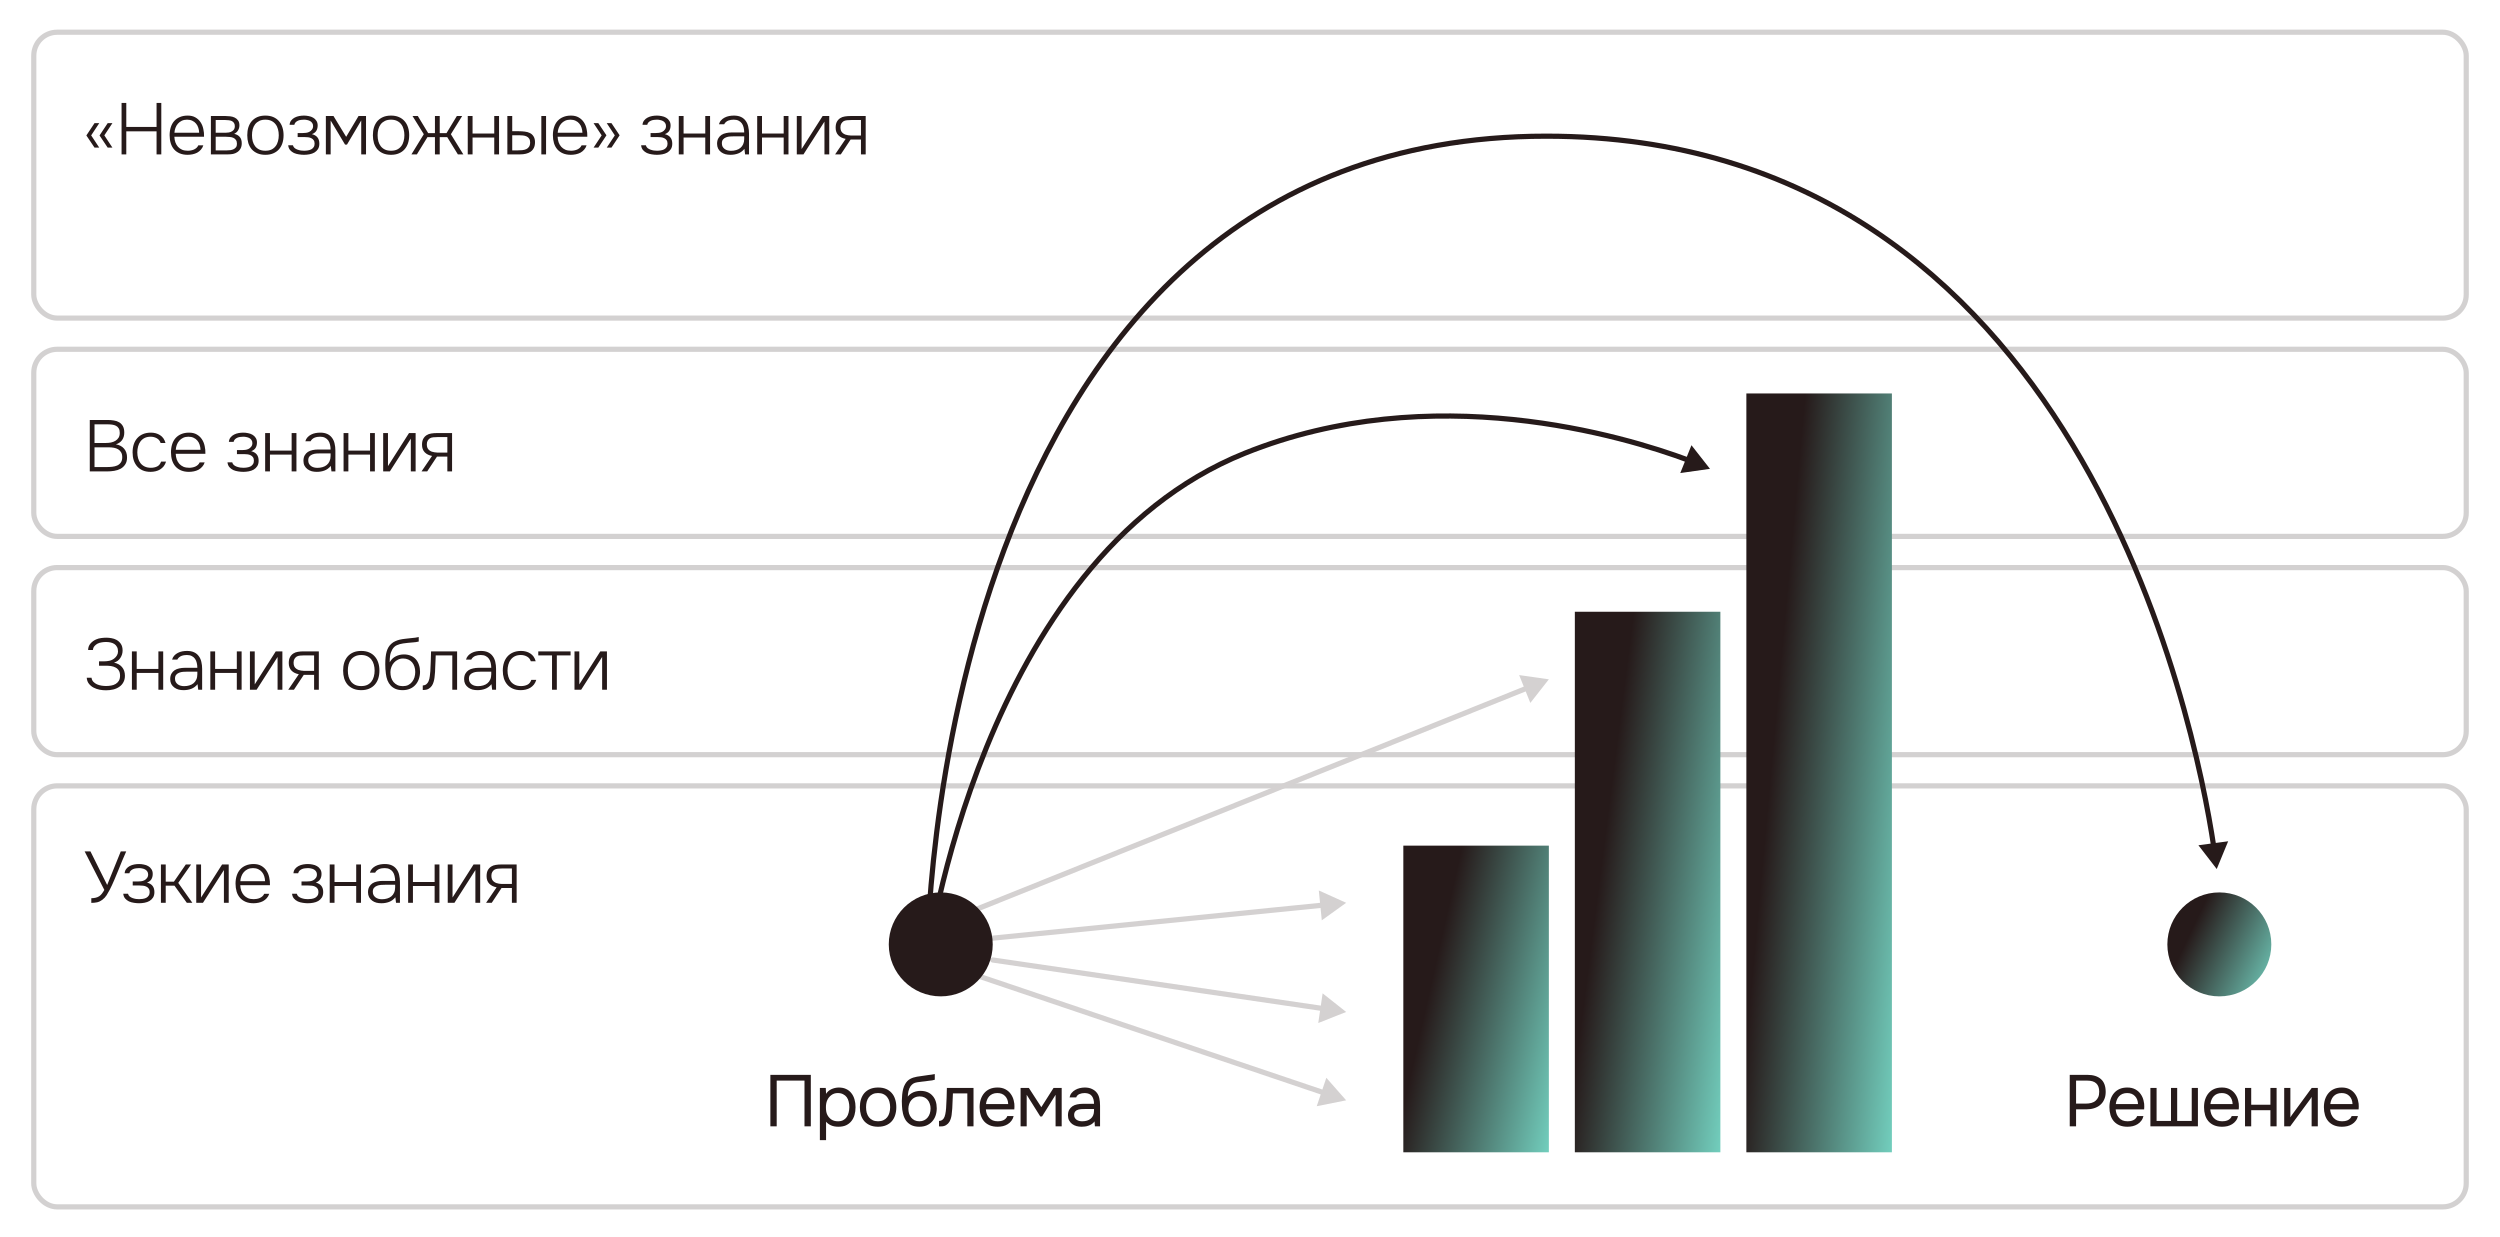
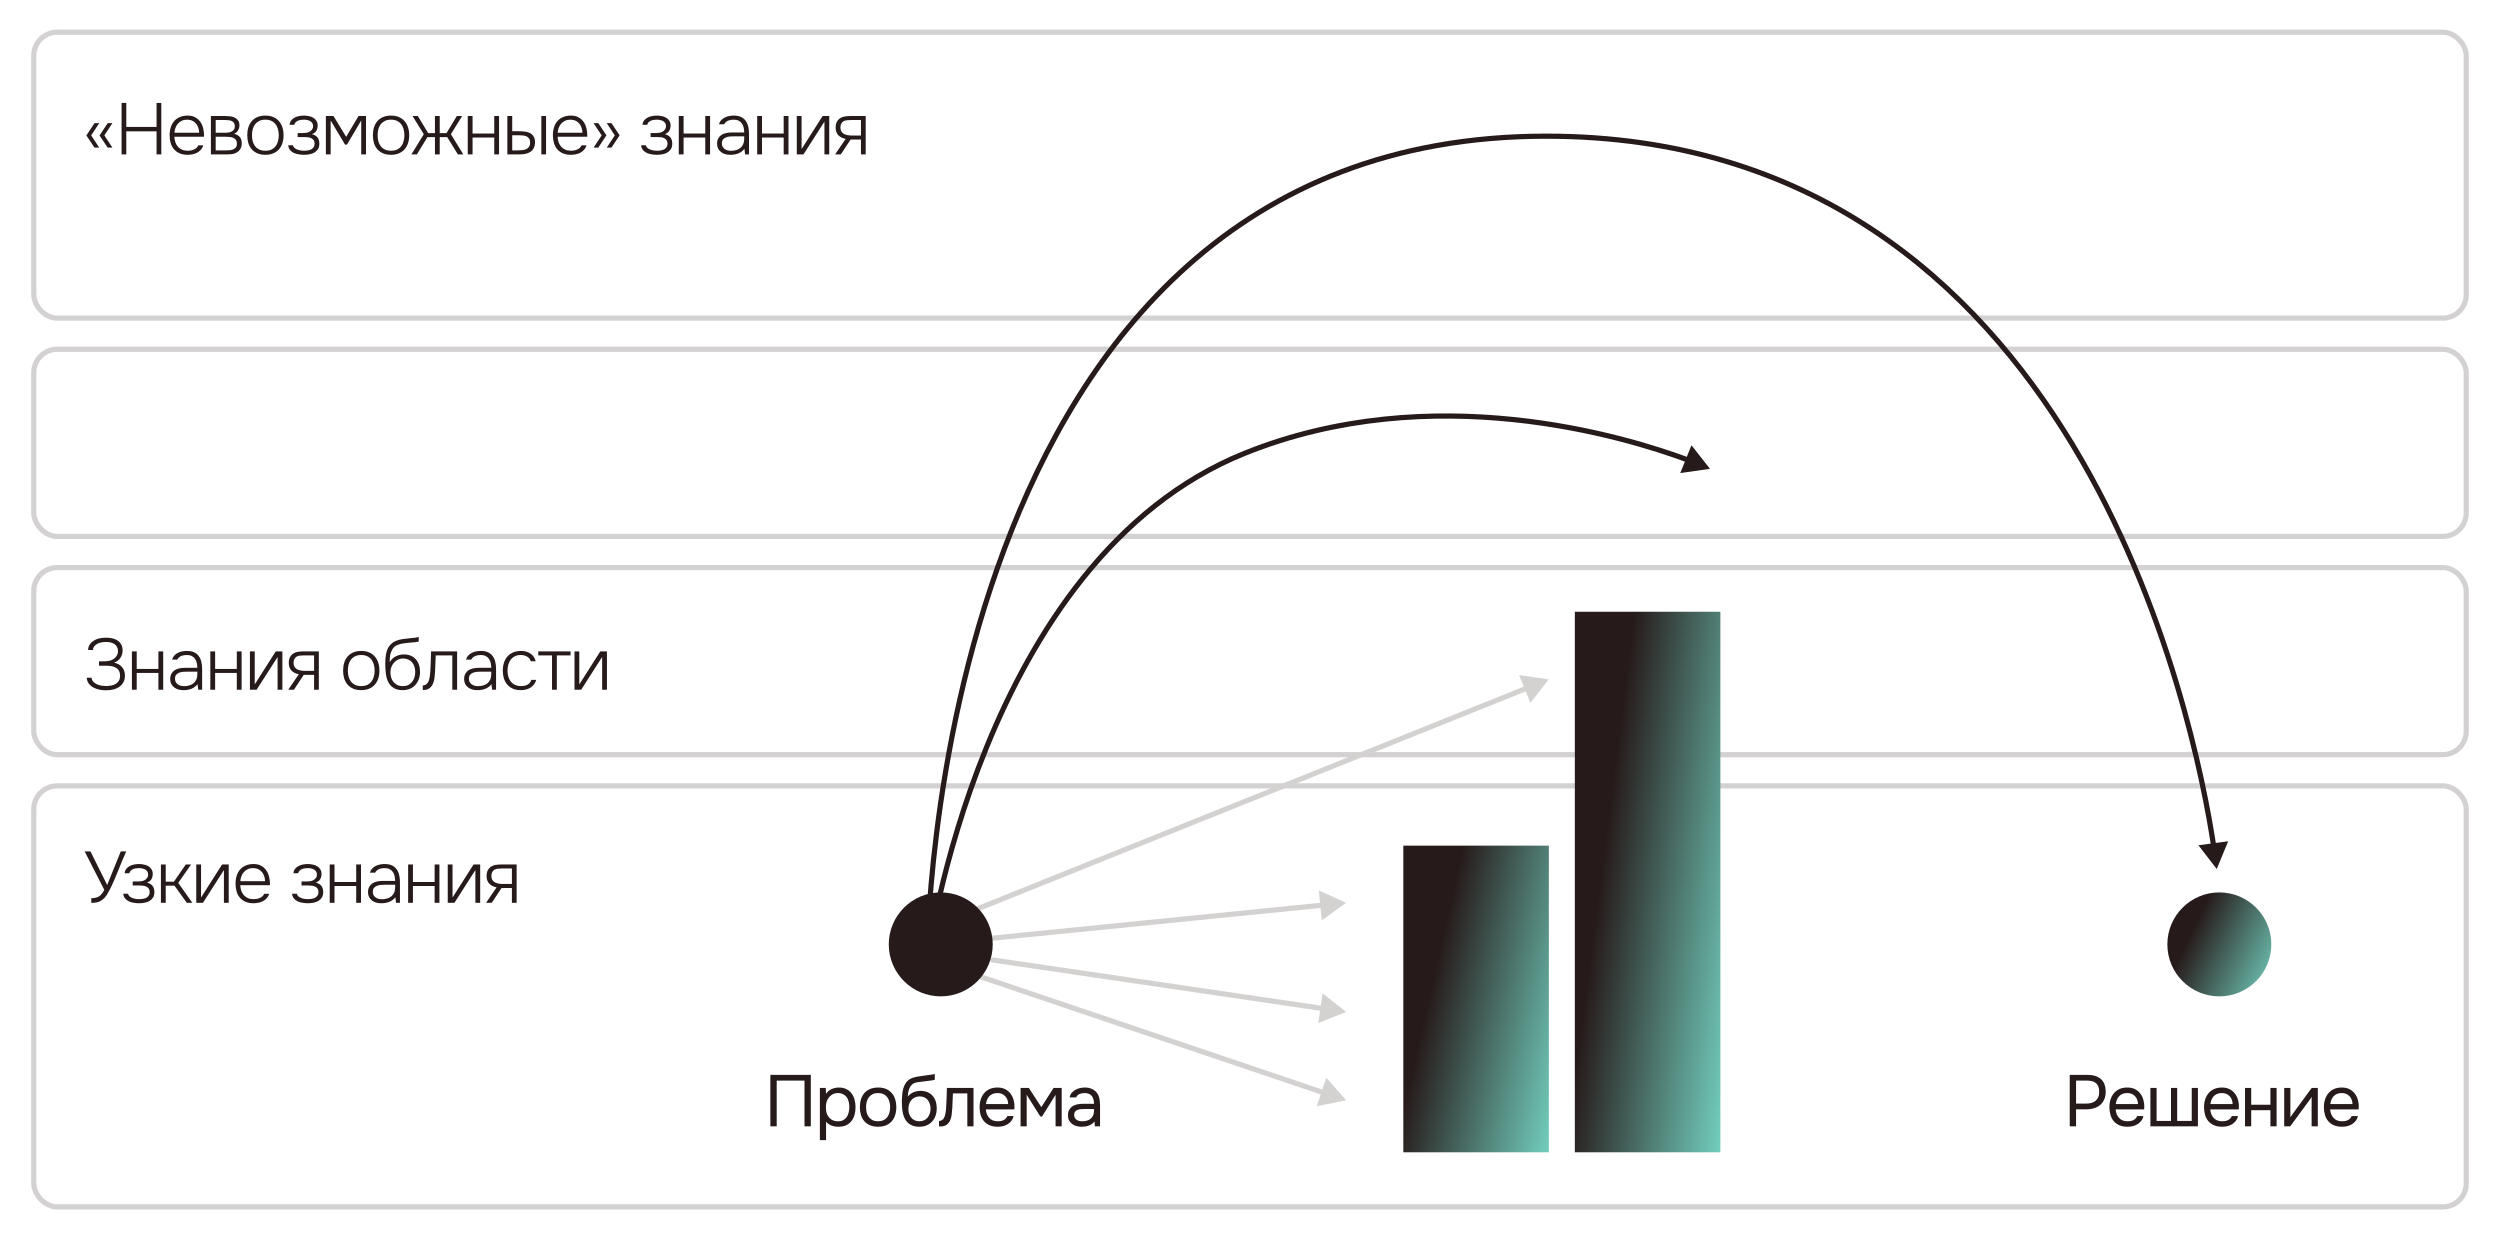
<svg xmlns="http://www.w3.org/2000/svg" width="481" height="238" viewBox="0 0 481 238" fill="none">
  <g clip-path="url(#clip0_89_339)">
    <rect x="6.5" y="151.201" width="468" height="81" rx="4.5" stroke="#261A1A" stroke-opacity="0.2" />
    <rect x="6.5" y="109.201" width="468" height="36" rx="4.5" stroke="#261A1A" stroke-opacity="0.2" />
    <rect x="6.5" y="67.201" width="468" height="36" rx="4.5" stroke="#261A1A" stroke-opacity="0.2" />
    <rect x="6.5" y="6.201" width="468" height="55" rx="4.5" stroke="#261A1A" stroke-opacity="0.2" />
    <path d="M188.16 187.228C187.899 187.139 187.615 187.279 187.526 187.541C187.438 187.803 187.578 188.086 187.84 188.175L188 187.701L188.16 187.228ZM259 211.701L255.188 207.365L253.339 212.835L259 211.701ZM188 187.701L187.84 188.175L254.577 210.734L254.737 210.26L254.897 209.786L188.16 187.228L188 187.701Z" fill="#D4D1D1" />
    <path d="M191.073 184.206C190.8 184.166 190.545 184.355 190.505 184.628C190.465 184.902 190.654 185.156 190.927 185.196L191 184.701L191.073 184.206ZM259 194.701L254.473 191.118L253.633 196.83L259 194.701ZM191 184.701L190.927 185.196L254.475 194.541L254.548 194.046L254.621 193.552L191.073 184.206L191 184.701Z" fill="#D4D1D1" />
    <path d="M188.95 180.204C188.675 180.231 188.475 180.476 188.502 180.751C188.53 181.026 188.775 181.226 189.05 181.199L189 180.701L188.95 180.204ZM259 173.701L253.738 171.326L254.312 177.071L259 173.701ZM189 180.701L189.05 181.199L254.572 174.646L254.522 174.149L254.473 173.651L188.95 180.204L189 180.701Z" fill="#D4D1D1" />
    <path d="M180.814 177.237C180.557 177.34 180.433 177.631 180.536 177.888C180.639 178.144 180.93 178.268 181.186 178.165L181 177.701L180.814 177.237ZM298 130.701L292.284 129.886L294.436 135.244L298 130.701ZM181 177.701L181.186 178.165L294.011 132.843L293.824 132.379L293.638 131.915L180.814 177.237L181 177.701Z" fill="#D4D1D1" />
    <path d="M177.856 184.939C177.82 185.213 178.013 185.464 178.287 185.5C178.561 185.536 178.812 185.343 178.848 185.069L178.352 185.004L177.856 184.939ZM239.5 87.202L239.687 87.666L239.5 87.202ZM329 90.203L325.437 85.659L323.284 91.017L329 90.203ZM178.352 185.004C178.848 185.069 178.848 185.069 178.848 185.069C178.848 185.068 178.848 185.067 178.848 185.066C178.849 185.064 178.849 185.061 178.85 185.056C178.851 185.047 178.853 185.034 178.855 185.015C178.86 184.979 178.868 184.924 178.878 184.852C178.898 184.707 178.93 184.49 178.973 184.206C179.059 183.639 179.192 182.802 179.38 181.73C179.756 179.584 180.35 176.494 181.222 172.721C182.966 165.174 185.821 154.9 190.264 143.988C199.159 122.144 214.377 97.852 239.687 87.666L239.5 87.202L239.313 86.739C213.623 97.077 198.267 121.686 189.338 143.611C184.869 154.585 182 164.912 180.247 172.496C179.371 176.289 178.774 179.396 178.395 181.557C178.206 182.638 178.072 183.481 177.984 184.056C177.941 184.343 177.909 184.563 177.888 184.712C177.877 184.786 177.869 184.842 177.864 184.88C177.862 184.899 177.86 184.914 177.858 184.924C177.858 184.929 177.857 184.932 177.857 184.935C177.857 184.936 177.857 184.937 177.857 184.938C177.856 184.938 177.856 184.939 178.352 185.004ZM239.5 87.202L239.687 87.666C275.559 73.23 312.466 84.454 324.65 88.993L324.824 88.524L324.999 88.056C312.76 83.496 275.547 72.157 239.313 86.739L239.5 87.202Z" fill="#261A1A" />
-     <path d="M177.852 185.002C177.852 185.279 178.076 185.502 178.352 185.502C178.628 185.502 178.852 185.279 178.852 185.002L178.352 185.002L177.852 185.002ZM297.5 26.201L297.5 25.701L297.5 25.701L297.5 26.201ZM426.5 167.201L428.698 161.862L422.975 162.628L426.5 167.201ZM178.352 185.002C178.852 185.002 178.852 185.002 178.852 185.001C178.852 185 178.852 184.998 178.852 184.996C178.852 184.991 178.852 184.984 178.852 184.975C178.852 184.956 178.852 184.928 178.852 184.89C178.853 184.815 178.854 184.702 178.855 184.553C178.859 184.255 178.866 183.811 178.881 183.232C178.91 182.073 178.968 180.372 179.084 178.206C179.316 173.874 179.78 167.682 180.71 160.252C182.568 145.388 186.285 125.579 193.714 105.777C201.143 85.973 212.275 66.203 228.95 51.388C245.614 36.581 267.836 26.701 297.5 26.701L297.5 26.201L297.5 25.701C267.59 25.701 245.132 35.671 228.285 50.64C211.449 65.599 200.241 85.53 192.777 105.426C185.312 125.325 181.582 145.216 179.717 160.128C178.785 167.585 178.318 173.8 178.085 178.152C177.969 180.328 177.91 182.039 177.881 183.207C177.866 183.79 177.859 184.238 177.855 184.541C177.854 184.692 177.853 184.807 177.852 184.884C177.852 184.923 177.852 184.952 177.852 184.972C177.852 184.982 177.852 184.989 177.852 184.995C177.852 184.997 177.852 184.999 177.852 185C177.852 185.002 177.852 185.002 178.352 185.002ZM297.5 26.201L297.5 26.701C348.428 26.701 379.481 54.703 398.279 85.741C417.088 116.796 423.6 150.856 425.409 162.819L425.903 162.744L426.398 162.67C424.581 150.657 418.044 116.445 399.135 85.223C380.214 53.983 348.879 25.701 297.5 25.701L297.5 26.201Z" fill="#261A1A" />
+     <path d="M177.852 185.002C177.852 185.279 178.076 185.502 178.352 185.502C178.628 185.502 178.852 185.279 178.852 185.002L178.352 185.002L177.852 185.002ZM297.5 26.201L297.5 25.701L297.5 25.701L297.5 26.201ZM426.5 167.201L428.698 161.862L422.975 162.628L426.5 167.201ZM178.352 185.002C178.852 185.002 178.852 185.002 178.852 185.001C178.852 185 178.852 184.998 178.852 184.996C178.852 184.991 178.852 184.984 178.852 184.975C178.852 184.956 178.852 184.928 178.852 184.89C178.853 184.815 178.854 184.702 178.855 184.553C178.91 182.073 178.968 180.372 179.084 178.206C179.316 173.874 179.78 167.682 180.71 160.252C182.568 145.388 186.285 125.579 193.714 105.777C201.143 85.973 212.275 66.203 228.95 51.388C245.614 36.581 267.836 26.701 297.5 26.701L297.5 26.201L297.5 25.701C267.59 25.701 245.132 35.671 228.285 50.64C211.449 65.599 200.241 85.53 192.777 105.426C185.312 125.325 181.582 145.216 179.717 160.128C178.785 167.585 178.318 173.8 178.085 178.152C177.969 180.328 177.91 182.039 177.881 183.207C177.866 183.79 177.859 184.238 177.855 184.541C177.854 184.692 177.853 184.807 177.852 184.884C177.852 184.923 177.852 184.952 177.852 184.972C177.852 184.982 177.852 184.989 177.852 184.995C177.852 184.997 177.852 184.999 177.852 185C177.852 185.002 177.852 185.002 178.352 185.002ZM297.5 26.201L297.5 26.701C348.428 26.701 379.481 54.703 398.279 85.741C417.088 116.796 423.6 150.856 425.409 162.819L425.903 162.744L426.398 162.67C424.581 150.657 418.044 116.445 399.135 85.223C380.214 53.983 348.879 25.701 297.5 25.701L297.5 26.201Z" fill="#261A1A" />
    <path d="M17.568 172.819C17.895 172.81 18.175 172.777 18.408 172.721C18.651 172.665 18.875 172.572 19.08 172.441C19.276 172.311 19.449 172.147 19.598 171.951C19.757 171.746 19.915 171.503 20.074 171.223L16.28 163.803H17.4L20.62 170.271L23.238 163.803H24.288C24.008 164.419 23.742 165.035 23.49 165.651C23.238 166.267 22.986 166.888 22.734 167.513C22.482 168.129 22.225 168.745 21.964 169.361C21.703 169.977 21.418 170.589 21.11 171.195C20.923 171.559 20.723 171.909 20.508 172.245C20.293 172.581 20.018 172.875 19.682 173.127C19.374 173.361 19.043 173.519 18.688 173.603C18.333 173.678 17.96 173.715 17.568 173.715V172.819ZM28.279 169.809C28.773 169.94 29.133 170.155 29.357 170.453C29.59 170.752 29.707 171.149 29.707 171.643C29.707 172.063 29.618 172.413 29.441 172.693C29.264 172.964 29.035 173.183 28.755 173.351C28.475 173.51 28.157 173.622 27.803 173.687C27.448 173.753 27.098 173.785 26.753 173.785C26.445 173.785 26.118 173.757 25.773 173.701C25.437 173.655 25.119 173.566 24.821 173.435C24.532 173.295 24.284 173.109 24.079 172.875C23.873 172.633 23.752 172.325 23.715 171.951H24.625C24.681 172.166 24.788 172.343 24.947 172.483C25.115 172.614 25.302 172.717 25.507 172.791C25.721 172.866 25.941 172.922 26.165 172.959C26.389 172.987 26.59 173.001 26.767 173.001C27 173.001 27.233 172.983 27.467 172.945C27.709 172.908 27.929 172.843 28.125 172.749C28.321 172.647 28.48 172.507 28.601 172.329C28.732 172.152 28.797 171.923 28.797 171.643C28.797 171.363 28.736 171.139 28.615 170.971C28.503 170.803 28.354 170.677 28.167 170.593C27.989 170.5 27.784 170.439 27.551 170.411C27.317 170.383 27.084 170.369 26.851 170.369H25.535V169.599H26.487C26.701 169.599 26.921 169.585 27.145 169.557C27.369 169.529 27.574 169.469 27.761 169.375C27.966 169.273 28.139 169.128 28.279 168.941C28.428 168.755 28.503 168.526 28.503 168.255C28.503 168.022 28.447 167.826 28.335 167.667C28.232 167.509 28.097 167.383 27.929 167.289C27.761 167.196 27.574 167.131 27.369 167.093C27.163 167.047 26.963 167.023 26.767 167.023C26.59 167.023 26.398 167.037 26.193 167.065C25.997 167.084 25.81 167.131 25.633 167.205C25.456 167.28 25.297 167.383 25.157 167.513C25.026 167.644 24.938 167.812 24.891 168.017H23.981C24.009 167.672 24.116 167.387 24.303 167.163C24.489 166.93 24.713 166.748 24.975 166.617C25.245 166.477 25.535 166.379 25.843 166.323C26.16 166.267 26.463 166.239 26.753 166.239C27.052 166.239 27.355 166.272 27.663 166.337C27.98 166.393 28.265 166.496 28.517 166.645C28.769 166.785 28.974 166.981 29.133 167.233C29.301 167.476 29.385 167.779 29.385 168.143C29.385 168.545 29.296 168.89 29.119 169.179C28.942 169.459 28.662 169.669 28.279 169.809ZM30.961 173.701V166.323H31.885V169.627H33.467L35.749 166.323H36.771L34.293 169.865L37.009 173.701H35.945L33.565 170.397H31.885V173.701H30.961ZM39.048 173.701H37.76V166.323H38.684V172.679L42.73 166.323H44.004V173.701H43.08V167.401L39.048 173.701ZM46.227 170.313C46.246 170.705 46.312 171.065 46.423 171.391C46.545 171.718 46.713 172.003 46.928 172.245C47.142 172.479 47.404 172.665 47.712 172.805C48.029 172.936 48.398 173.001 48.818 173.001C49.014 173.001 49.209 172.983 49.406 172.945C49.611 172.908 49.802 172.852 49.98 172.777C50.166 172.693 50.334 172.586 50.483 172.455C50.633 172.325 50.749 172.161 50.834 171.965H51.8C51.697 172.292 51.538 172.572 51.324 172.805C51.118 173.039 50.88 173.23 50.609 173.379C50.339 173.519 50.045 173.622 49.727 173.687C49.41 173.753 49.093 173.785 48.776 173.785C48.197 173.785 47.688 173.692 47.249 173.505C46.82 173.319 46.461 173.062 46.172 172.735C45.882 172.399 45.667 172.003 45.528 171.545C45.388 171.079 45.318 170.57 45.318 170.019C45.318 169.459 45.392 168.946 45.541 168.479C45.691 168.013 45.91 167.616 46.2 167.289C46.498 166.953 46.862 166.697 47.291 166.519C47.73 166.333 48.23 166.239 48.789 166.239C49.377 166.239 49.872 166.356 50.273 166.589C50.684 166.823 51.016 167.131 51.267 167.513C51.52 167.887 51.697 168.321 51.8 168.815C51.911 169.301 51.958 169.8 51.94 170.313H46.227ZM51.002 169.543C50.992 169.207 50.936 168.885 50.834 168.577C50.74 168.269 50.596 168.003 50.4 167.779C50.213 167.546 49.975 167.364 49.685 167.233C49.396 167.093 49.06 167.023 48.678 167.023C48.295 167.023 47.954 167.093 47.656 167.233C47.366 167.373 47.119 167.56 46.913 167.793C46.708 168.027 46.55 168.297 46.438 168.605C46.325 168.904 46.26 169.217 46.242 169.543H51.002ZM60.755 169.809C61.25 169.94 61.609 170.155 61.833 170.453C62.066 170.752 62.183 171.149 62.183 171.643C62.183 172.063 62.094 172.413 61.917 172.693C61.74 172.964 61.511 173.183 61.231 173.351C60.951 173.51 60.634 173.622 60.279 173.687C59.924 173.753 59.574 173.785 59.229 173.785C58.921 173.785 58.594 173.757 58.249 173.701C57.913 173.655 57.596 173.566 57.297 173.435C57.008 173.295 56.76 173.109 56.555 172.875C56.35 172.633 56.228 172.325 56.191 171.951H57.101C57.157 172.166 57.264 172.343 57.423 172.483C57.591 172.614 57.778 172.717 57.983 172.791C58.198 172.866 58.417 172.922 58.641 172.959C58.865 172.987 59.066 173.001 59.243 173.001C59.476 173.001 59.71 172.983 59.943 172.945C60.186 172.908 60.405 172.843 60.601 172.749C60.797 172.647 60.956 172.507 61.077 172.329C61.208 172.152 61.273 171.923 61.273 171.643C61.273 171.363 61.212 171.139 61.091 170.971C60.979 170.803 60.83 170.677 60.643 170.593C60.466 170.5 60.26 170.439 60.027 170.411C59.794 170.383 59.56 170.369 59.327 170.369H58.011V169.599H58.963C59.178 169.599 59.397 169.585 59.621 169.557C59.845 169.529 60.05 169.469 60.237 169.375C60.442 169.273 60.615 169.128 60.755 168.941C60.904 168.755 60.979 168.526 60.979 168.255C60.979 168.022 60.923 167.826 60.811 167.667C60.708 167.509 60.573 167.383 60.405 167.289C60.237 167.196 60.05 167.131 59.845 167.093C59.64 167.047 59.439 167.023 59.243 167.023C59.066 167.023 58.874 167.037 58.669 167.065C58.473 167.084 58.286 167.131 58.109 167.205C57.932 167.28 57.773 167.383 57.633 167.513C57.502 167.644 57.414 167.812 57.367 168.017H56.457C56.485 167.672 56.592 167.387 56.779 167.163C56.966 166.93 57.19 166.748 57.451 166.617C57.722 166.477 58.011 166.379 58.319 166.323C58.636 166.267 58.94 166.239 59.229 166.239C59.528 166.239 59.831 166.272 60.139 166.337C60.456 166.393 60.741 166.496 60.993 166.645C61.245 166.785 61.45 166.981 61.609 167.233C61.777 167.476 61.861 167.779 61.861 168.143C61.861 168.545 61.772 168.89 61.595 169.179C61.418 169.459 61.138 169.669 60.755 169.809ZM63.437 173.701V166.323H64.361V169.697H68.533V166.323H69.457V173.701H68.533V170.467H64.361V173.701H63.437ZM76.068 172.637C75.713 173.067 75.308 173.365 74.85 173.533C74.402 173.701 73.907 173.785 73.366 173.785C73.04 173.785 72.722 173.748 72.414 173.673C72.115 173.589 71.845 173.459 71.602 173.281C71.359 173.104 71.163 172.88 71.014 172.609C70.874 172.329 70.804 172.017 70.804 171.671C70.804 171.251 70.883 170.901 71.042 170.621C71.201 170.341 71.406 170.117 71.658 169.949C71.919 169.781 72.218 169.665 72.554 169.599C72.89 169.525 73.24 169.487 73.604 169.487H76.026C76.026 169.151 75.989 168.834 75.914 168.535C75.849 168.237 75.737 167.975 75.578 167.751C75.419 167.527 75.21 167.35 74.948 167.219C74.696 167.089 74.383 167.023 74.01 167.023C73.833 167.023 73.651 167.037 73.464 167.065C73.287 167.093 73.114 167.14 72.946 167.205C72.787 167.271 72.638 167.364 72.498 167.485C72.368 167.597 72.26 167.737 72.176 167.905H71.168C71.252 167.597 71.392 167.341 71.588 167.135C71.784 166.921 72.013 166.748 72.274 166.617C72.545 166.477 72.829 166.379 73.128 166.323C73.436 166.267 73.74 166.239 74.038 166.239C74.579 166.239 75.037 166.328 75.41 166.505C75.784 166.683 76.082 166.93 76.306 167.247C76.54 167.555 76.703 167.919 76.796 168.339C76.899 168.759 76.95 169.212 76.95 169.697V173.701H76.194L76.068 172.637ZM74.08 170.229C73.838 170.229 73.576 170.239 73.296 170.257C73.025 170.276 72.773 170.332 72.54 170.425C72.307 170.509 72.111 170.645 71.952 170.831C71.803 171.009 71.728 171.256 71.728 171.573C71.728 171.825 71.775 172.04 71.868 172.217C71.971 172.395 72.102 172.544 72.26 172.665C72.428 172.787 72.615 172.875 72.82 172.931C73.035 172.987 73.254 173.015 73.478 173.015C73.842 173.015 74.178 172.969 74.486 172.875C74.803 172.782 75.074 172.642 75.298 172.455C75.531 172.259 75.709 172.021 75.83 171.741C75.961 171.452 76.026 171.116 76.026 170.733V170.229H74.08ZM78.525 173.701V166.323H79.449V169.697H83.621V166.323H84.545V173.701H83.621V170.467H79.449V173.701H78.525ZM87.432 173.701H86.144V166.323H87.068V172.679L91.114 166.323H92.388V173.701H91.464V167.401L87.432 173.701ZM99.4 173.701H98.49V170.845H96.502L94.612 173.701H93.52L95.55 170.719C94.971 170.617 94.504 170.388 94.15 170.033C93.795 169.669 93.618 169.184 93.618 168.577C93.618 168.101 93.697 167.719 93.856 167.429C94.014 167.14 94.229 166.907 94.5 166.729C94.761 166.561 95.055 166.454 95.382 166.407C95.718 166.351 96.082 166.323 96.474 166.323H99.4V173.701ZM98.49 167.093H96.642C96.343 167.093 96.058 167.107 95.788 167.135C95.517 167.163 95.298 167.229 95.13 167.331C94.971 167.434 94.831 167.583 94.71 167.779C94.598 167.966 94.542 168.209 94.542 168.507C94.542 168.769 94.584 168.997 94.668 169.193C94.761 169.38 94.882 169.529 95.032 169.641C95.172 169.744 95.321 169.828 95.48 169.893C95.648 169.949 95.82 169.991 95.998 170.019C96.184 170.047 96.366 170.066 96.544 170.075C96.721 170.075 96.894 170.075 97.062 170.075H98.49V167.093Z" fill="#261A1A" />
    <path d="M156.002 216.701H154.784V207.909H149.436V216.701H148.218V206.803H156.002V216.701ZM158.935 219.361H157.745V209.323H158.879L158.935 210.457C159.187 210.056 159.527 209.757 159.957 209.561C160.395 209.356 160.867 209.249 161.371 209.239C161.94 209.239 162.421 209.337 162.813 209.533C163.214 209.72 163.545 209.986 163.807 210.331C164.077 210.667 164.278 211.069 164.409 211.535C164.539 211.993 164.605 212.487 164.605 213.019C164.605 213.561 164.539 214.06 164.409 214.517C164.278 214.975 164.077 215.371 163.807 215.707C163.536 216.043 163.195 216.309 162.785 216.505C162.374 216.692 161.884 216.785 161.315 216.785C160.755 216.785 160.279 216.697 159.887 216.519C159.495 216.342 159.177 216.109 158.935 215.819V219.361ZM161.217 215.735C161.618 215.735 161.954 215.665 162.225 215.525C162.505 215.376 162.729 215.18 162.897 214.937C163.074 214.685 163.2 214.396 163.275 214.069C163.359 213.743 163.405 213.393 163.415 213.019C163.415 212.646 163.373 212.296 163.289 211.969C163.214 211.633 163.088 211.344 162.911 211.101C162.733 210.859 162.5 210.667 162.211 210.527C161.931 210.378 161.59 210.303 161.189 210.303C160.713 210.303 160.302 210.434 159.957 210.695C159.611 210.947 159.35 211.269 159.173 211.661C159.07 211.876 159 212.1 158.963 212.333C158.925 212.557 158.907 212.791 158.907 213.033C158.907 213.313 158.925 213.575 158.963 213.817C159 214.051 159.07 214.275 159.173 214.489C159.35 214.844 159.607 215.143 159.943 215.385C160.288 215.619 160.713 215.735 161.217 215.735ZM168.967 209.239C169.555 209.239 170.064 209.333 170.493 209.519C170.922 209.706 171.282 209.967 171.571 210.303C171.87 210.639 172.089 211.041 172.229 211.507C172.378 211.965 172.453 212.469 172.453 213.019C172.453 213.57 172.378 214.079 172.229 214.545C172.089 215.003 171.87 215.399 171.571 215.735C171.282 216.062 170.918 216.319 170.479 216.505C170.04 216.692 169.527 216.785 168.939 216.785C168.351 216.785 167.838 216.692 167.399 216.505C166.97 216.319 166.606 216.062 166.307 215.735C166.018 215.399 165.798 215.003 165.649 214.545C165.509 214.079 165.439 213.57 165.439 213.019C165.439 212.469 165.509 211.965 165.649 211.507C165.798 211.041 166.018 210.639 166.307 210.303C166.606 209.967 166.974 209.706 167.413 209.519C167.852 209.333 168.37 209.239 168.967 209.239ZM168.939 215.735C169.34 215.735 169.686 215.665 169.975 215.525C170.274 215.385 170.516 215.194 170.703 214.951C170.899 214.699 171.039 214.41 171.123 214.083C171.216 213.757 171.263 213.402 171.263 213.019C171.263 212.646 171.216 212.296 171.123 211.969C171.039 211.633 170.899 211.344 170.703 211.101C170.516 210.849 170.274 210.653 169.975 210.513C169.686 210.373 169.34 210.303 168.939 210.303C168.538 210.303 168.192 210.373 167.903 210.513C167.614 210.653 167.371 210.849 167.175 211.101C166.988 211.344 166.848 211.633 166.755 211.969C166.671 212.296 166.629 212.646 166.629 213.019C166.629 213.402 166.671 213.757 166.755 214.083C166.848 214.41 166.988 214.699 167.175 214.951C167.371 215.194 167.614 215.385 167.903 215.525C168.192 215.665 168.538 215.735 168.939 215.735ZM174.658 210.989C174.798 210.793 174.961 210.63 175.148 210.499C175.335 210.359 175.535 210.243 175.75 210.149C175.974 210.056 176.198 209.991 176.422 209.953C176.655 209.907 176.879 209.883 177.094 209.883C177.598 209.883 178.041 209.963 178.424 210.121C178.816 210.28 179.143 210.509 179.404 210.807C179.675 211.097 179.88 211.447 180.02 211.857C180.16 212.268 180.23 212.725 180.23 213.229C180.23 213.733 180.155 214.205 180.006 214.643C179.857 215.073 179.637 215.446 179.348 215.763C179.068 216.081 178.718 216.333 178.298 216.519C177.887 216.697 177.411 216.785 176.87 216.785C176.254 216.785 175.736 216.678 175.316 216.463C174.896 216.239 174.555 215.945 174.294 215.581C174.042 215.208 173.855 214.765 173.734 214.251C173.613 213.738 173.547 213.234 173.538 212.739C173.519 212.59 173.51 212.291 173.51 211.843C173.519 211.386 173.543 210.975 173.58 210.611C173.617 210.238 173.678 209.879 173.762 209.533C173.855 209.179 173.981 208.866 174.14 208.595C174.392 208.147 174.709 207.816 175.092 207.601C175.484 207.387 175.932 207.237 176.436 207.153C176.595 207.125 176.949 207.074 177.5 206.999C178.06 206.915 178.443 206.859 178.648 206.831C178.825 206.813 179.017 206.789 179.222 206.761C179.437 206.724 179.647 206.687 179.852 206.649V207.741C179.712 207.788 179.539 207.83 179.334 207.867C179.129 207.895 178.895 207.923 178.634 207.951C178.447 207.979 178.251 208.007 178.046 208.035C177.85 208.054 177.645 208.077 177.43 208.105C177.225 208.124 176.907 208.166 176.478 208.231C176.161 208.278 175.899 208.367 175.694 208.497C175.498 208.628 175.325 208.801 175.176 209.015C174.999 209.277 174.868 209.594 174.784 209.967C174.709 210.331 174.667 210.672 174.658 210.989ZM176.898 215.735C177.243 215.735 177.547 215.67 177.808 215.539C178.079 215.409 178.303 215.231 178.48 215.007C178.667 214.783 178.807 214.522 178.9 214.223C178.993 213.925 179.04 213.607 179.04 213.271C179.04 212.945 178.989 212.641 178.886 212.361C178.793 212.072 178.657 211.825 178.48 211.619C178.303 211.405 178.088 211.241 177.836 211.129C177.584 211.008 177.276 210.947 176.912 210.947C176.576 210.957 176.277 211.022 176.016 211.143C175.755 211.265 175.531 211.437 175.344 211.661C175.157 211.876 175.017 212.128 174.924 212.417C174.831 212.697 174.779 212.991 174.77 213.299C174.77 213.626 174.812 213.939 174.896 214.237C174.989 214.527 175.125 214.783 175.302 215.007C175.479 215.231 175.699 215.409 175.96 215.539C176.231 215.67 176.543 215.735 176.898 215.735ZM182.026 213.243C182.073 212.571 182.105 211.918 182.124 211.283C182.152 210.649 182.171 209.995 182.18 209.323H187.304V216.701H186.114V210.373H183.342L183.216 213.271C183.197 213.645 183.155 214.065 183.09 214.531C183.025 214.998 182.889 215.423 182.684 215.805C182.525 216.076 182.311 216.295 182.04 216.463C181.769 216.631 181.457 216.715 181.102 216.715H180.668V215.665C181.041 215.665 181.34 215.507 181.564 215.189C181.695 215.003 181.797 214.732 181.872 214.377C181.947 214.023 181.998 213.645 182.026 213.243ZM189.678 213.453C189.706 213.78 189.771 214.083 189.874 214.363C189.986 214.634 190.135 214.872 190.322 215.077C190.509 215.283 190.737 215.446 191.008 215.567C191.288 215.679 191.61 215.735 191.974 215.735C192.151 215.735 192.333 215.721 192.52 215.693C192.716 215.656 192.898 215.6 193.066 215.525C193.234 215.441 193.383 215.334 193.514 215.203C193.645 215.073 193.743 214.914 193.808 214.727H195.026C194.942 215.082 194.797 215.39 194.592 215.651C194.396 215.913 194.158 216.127 193.878 216.295C193.607 216.463 193.304 216.589 192.968 216.673C192.632 216.748 192.291 216.785 191.946 216.785C191.358 216.785 190.845 216.692 190.406 216.505C189.977 216.319 189.617 216.062 189.328 215.735C189.039 215.399 188.824 215.003 188.684 214.545C188.544 214.079 188.474 213.57 188.474 213.019C188.474 212.469 188.549 211.965 188.698 211.507C188.857 211.041 189.081 210.639 189.37 210.303C189.659 209.967 190.014 209.706 190.434 209.519C190.854 209.333 191.353 209.239 191.932 209.239C192.52 209.239 193.029 209.356 193.458 209.589C193.887 209.823 194.233 210.131 194.494 210.513C194.755 210.887 194.937 211.293 195.04 211.731C195.152 212.17 195.199 212.576 195.18 212.949C195.18 213.033 195.175 213.117 195.166 213.201C195.166 213.285 195.161 213.369 195.152 213.453H189.678ZM193.976 212.417C193.957 211.792 193.761 211.283 193.388 210.891C193.015 210.499 192.515 210.303 191.89 210.303C191.545 210.303 191.241 210.359 190.98 210.471C190.719 210.583 190.499 210.737 190.322 210.933C190.145 211.129 190.005 211.358 189.902 211.619C189.799 211.871 189.734 212.137 189.706 212.417H193.976ZM196.359 209.323H197.955L200.349 213.019L202.701 209.323H204.269V216.701H203.093V210.639L200.489 214.811H200.153L197.535 210.639V216.701H196.359V209.323ZM210.586 215.763C210.428 215.978 210.246 216.151 210.04 216.281C209.835 216.412 209.62 216.515 209.396 216.589C209.182 216.664 208.962 216.715 208.738 216.743C208.524 216.771 208.309 216.785 208.094 216.785C207.749 216.785 207.422 216.743 207.114 216.659C206.806 216.575 206.526 216.44 206.274 216.253C206.032 216.067 205.836 215.833 205.686 215.553C205.546 215.273 205.476 214.956 205.476 214.601C205.476 214.181 205.551 213.831 205.7 213.551C205.859 213.262 206.069 213.029 206.33 212.851C206.592 212.674 206.89 212.553 207.226 212.487C207.572 212.413 207.936 212.375 208.318 212.375H210.488C210.488 211.75 210.353 211.255 210.082 210.891C209.812 210.518 209.354 210.322 208.71 210.303C208.318 210.303 207.973 210.369 207.674 210.499C207.376 210.63 207.17 210.845 207.058 211.143H205.784C205.85 210.807 205.98 210.523 206.176 210.289C206.372 210.047 206.606 209.851 206.876 209.701C207.147 209.543 207.441 209.426 207.758 209.351C208.076 209.277 208.393 209.239 208.71 209.239C209.261 209.239 209.723 209.333 210.096 209.519C210.479 209.697 210.787 209.935 211.02 210.233C211.254 210.523 211.417 210.877 211.51 211.297C211.604 211.717 211.65 212.189 211.65 212.711V216.701H210.656L210.586 215.763ZM209.186 213.369C208.962 213.369 208.701 213.374 208.402 213.383C208.113 213.383 207.833 213.411 207.562 213.467C207.292 213.523 207.072 213.64 206.904 213.817C206.746 213.995 206.666 214.228 206.666 214.517C206.666 214.732 206.708 214.914 206.792 215.063C206.876 215.213 206.988 215.339 207.128 215.441C207.278 215.544 207.446 215.619 207.632 215.665C207.819 215.712 208.01 215.735 208.206 215.735C208.906 215.735 209.457 215.567 209.858 215.231C210.269 214.886 210.479 214.387 210.488 213.733V213.369H209.186Z" fill="#261A1A" />
    <path d="M398.218 216.701V206.803H401.648C402.74 206.803 403.594 207.074 404.21 207.615C404.826 208.147 405.134 208.973 405.134 210.093C405.134 210.663 405.031 211.162 404.826 211.591C404.63 212.021 404.355 212.375 404 212.655C403.701 212.898 403.328 213.089 402.88 213.229C402.432 213.369 401.937 213.439 401.396 213.439H399.436V216.701H398.218ZM399.436 212.333H401.34C401.695 212.333 402.04 212.291 402.376 212.207C402.712 212.114 402.987 211.969 403.202 211.773C403.417 211.587 403.585 211.358 403.706 211.087C403.827 210.817 403.888 210.467 403.888 210.037C403.888 208.619 403.123 207.909 401.592 207.909H399.436V212.333ZM407.055 213.453C407.083 213.78 407.149 214.083 407.251 214.363C407.363 214.634 407.513 214.872 407.699 215.077C407.886 215.283 408.115 215.446 408.385 215.567C408.665 215.679 408.987 215.735 409.351 215.735C409.529 215.735 409.711 215.721 409.897 215.693C410.093 215.656 410.275 215.6 410.443 215.525C410.611 215.441 410.761 215.334 410.891 215.203C411.022 215.073 411.12 214.914 411.185 214.727H412.403C412.319 215.082 412.175 215.39 411.969 215.651C411.773 215.913 411.535 216.127 411.255 216.295C410.985 216.463 410.681 216.589 410.345 216.673C410.009 216.748 409.669 216.785 409.323 216.785C408.735 216.785 408.222 216.692 407.783 216.505C407.354 216.319 406.995 216.062 406.705 215.735C406.416 215.399 406.201 215.003 406.061 214.545C405.921 214.079 405.851 213.57 405.851 213.019C405.851 212.469 405.926 211.965 406.075 211.507C406.234 211.041 406.458 210.639 406.747 210.303C407.037 209.967 407.391 209.706 407.811 209.519C408.231 209.333 408.731 209.239 409.309 209.239C409.897 209.239 410.406 209.356 410.835 209.589C411.265 209.823 411.61 210.131 411.871 210.513C412.133 210.887 412.315 211.293 412.417 211.731C412.529 212.17 412.576 212.576 412.557 212.949C412.557 213.033 412.553 213.117 412.543 213.201C412.543 213.285 412.539 213.369 412.529 213.453H407.055ZM411.353 212.417C411.335 211.792 411.139 211.283 410.765 210.891C410.392 210.499 409.893 210.303 409.267 210.303C408.922 210.303 408.619 210.359 408.357 210.471C408.096 210.583 407.877 210.737 407.699 210.933C407.522 211.129 407.382 211.358 407.279 211.619C407.177 211.871 407.111 212.137 407.083 212.417H411.353ZM413.737 209.323H414.927V215.665H417.699V209.323H418.889V215.665H421.689V209.323H422.879V216.701H413.737V209.323ZM425.26 213.453C425.288 213.78 425.354 214.083 425.456 214.363C425.568 214.634 425.718 214.872 425.904 215.077C426.091 215.283 426.32 215.446 426.59 215.567C426.87 215.679 427.192 215.735 427.556 215.735C427.734 215.735 427.916 215.721 428.102 215.693C428.298 215.656 428.48 215.6 428.648 215.525C428.816 215.441 428.966 215.334 429.096 215.203C429.227 215.073 429.325 214.914 429.39 214.727H430.608C430.524 215.082 430.38 215.39 430.174 215.651C429.978 215.913 429.74 216.127 429.46 216.295C429.19 216.463 428.886 216.589 428.55 216.673C428.214 216.748 427.874 216.785 427.528 216.785C426.94 216.785 426.427 216.692 425.988 216.505C425.559 216.319 425.2 216.062 424.91 215.735C424.621 215.399 424.406 215.003 424.266 214.545C424.126 214.079 424.056 213.57 424.056 213.019C424.056 212.469 424.131 211.965 424.28 211.507C424.439 211.041 424.663 210.639 424.952 210.303C425.242 209.967 425.596 209.706 426.016 209.519C426.436 209.333 426.936 209.239 427.514 209.239C428.102 209.239 428.611 209.356 429.04 209.589C429.47 209.823 429.815 210.131 430.076 210.513C430.338 210.887 430.52 211.293 430.622 211.731C430.734 212.17 430.781 212.576 430.762 212.949C430.762 213.033 430.758 213.117 430.748 213.201C430.748 213.285 430.744 213.369 430.734 213.453H425.26ZM429.558 212.417C429.54 211.792 429.344 211.283 428.97 210.891C428.597 210.499 428.098 210.303 427.472 210.303C427.127 210.303 426.824 210.359 426.562 210.471C426.301 210.583 426.082 210.737 425.904 210.933C425.727 211.129 425.587 211.358 425.484 211.619C425.382 211.871 425.316 212.137 425.288 212.417H429.558ZM431.942 216.701V209.323H433.132V212.557H436.828V209.323H438.018V216.701H436.828V213.607H433.132V216.701H431.942ZM440.641 216.701H439.479V209.323H440.669V214.979C440.734 214.849 440.823 214.709 440.935 214.559C441.047 214.401 441.135 214.279 441.201 214.195L444.771 209.323H445.947V216.701H444.757V211.045C444.682 211.185 444.598 211.321 444.505 211.451C444.421 211.573 444.341 211.68 444.267 211.773L440.641 216.701ZM448.322 213.453C448.35 213.78 448.416 214.083 448.518 214.363C448.63 214.634 448.78 214.872 448.966 215.077C449.153 215.283 449.382 215.446 449.652 215.567C449.932 215.679 450.254 215.735 450.618 215.735C450.796 215.735 450.978 215.721 451.164 215.693C451.36 215.656 451.542 215.6 451.71 215.525C451.878 215.441 452.028 215.334 452.158 215.203C452.289 215.073 452.387 214.914 452.452 214.727H453.67C453.586 215.082 453.442 215.39 453.236 215.651C453.04 215.913 452.802 216.127 452.522 216.295C452.252 216.463 451.948 216.589 451.612 216.673C451.276 216.748 450.936 216.785 450.59 216.785C450.002 216.785 449.489 216.692 449.05 216.505C448.621 216.319 448.262 216.062 447.972 215.735C447.683 215.399 447.468 215.003 447.328 214.545C447.188 214.079 447.118 213.57 447.118 213.019C447.118 212.469 447.193 211.965 447.342 211.507C447.501 211.041 447.725 210.639 448.014 210.303C448.304 209.967 448.658 209.706 449.078 209.519C449.498 209.333 449.998 209.239 450.576 209.239C451.164 209.239 451.673 209.356 452.102 209.589C452.532 209.823 452.877 210.131 453.138 210.513C453.4 210.887 453.582 211.293 453.684 211.731C453.796 212.17 453.843 212.576 453.824 212.949C453.824 213.033 453.82 213.117 453.81 213.201C453.81 213.285 453.806 213.369 453.796 213.453H448.322ZM452.62 212.417C452.602 211.792 452.406 211.283 452.032 210.891C451.659 210.499 451.16 210.303 450.534 210.303C450.189 210.303 449.886 210.359 449.624 210.471C449.363 210.583 449.144 210.737 448.966 210.933C448.789 211.129 448.649 211.358 448.546 211.619C448.444 211.871 448.378 212.137 448.35 212.417H452.62Z" fill="#261A1A" />
    <path d="M17.61 130.391C17.647 130.709 17.764 130.97 17.96 131.175C18.156 131.381 18.389 131.544 18.66 131.665C18.94 131.787 19.234 131.871 19.542 131.917C19.85 131.964 20.135 131.987 20.396 131.987C20.732 131.987 21.059 131.959 21.376 131.903C21.703 131.847 21.992 131.745 22.244 131.595C22.496 131.446 22.701 131.245 22.86 130.993C23.019 130.732 23.098 130.401 23.098 129.999C23.098 129.589 23.019 129.257 22.86 129.005C22.701 128.753 22.491 128.562 22.23 128.431C21.978 128.291 21.689 128.198 21.362 128.151C21.035 128.105 20.704 128.081 20.368 128.081H19.052V127.241H20.018C20.373 127.241 20.723 127.204 21.068 127.129C21.423 127.045 21.735 126.891 22.006 126.667C22.211 126.509 22.379 126.313 22.51 126.079C22.641 125.846 22.706 125.599 22.706 125.337C22.706 124.992 22.641 124.703 22.51 124.469C22.379 124.227 22.207 124.035 21.992 123.895C21.768 123.755 21.516 123.657 21.236 123.601C20.965 123.545 20.681 123.517 20.382 123.517C20.13 123.517 19.864 123.541 19.584 123.587C19.304 123.625 19.038 123.704 18.786 123.825C18.553 123.947 18.347 124.11 18.17 124.315C18.002 124.511 17.904 124.759 17.876 125.057H16.952C16.961 124.563 17.115 124.147 17.414 123.811C17.713 123.466 18.072 123.205 18.492 123.027C18.809 122.887 19.136 122.799 19.472 122.761C19.817 122.715 20.139 122.691 20.438 122.691C20.793 122.691 21.133 122.724 21.46 122.789C21.796 122.845 22.104 122.948 22.384 123.097C22.739 123.284 23.028 123.545 23.252 123.881C23.476 124.208 23.588 124.633 23.588 125.155C23.588 125.687 23.439 126.173 23.14 126.611C22.851 127.041 22.449 127.335 21.936 127.493C22.589 127.624 23.103 127.909 23.476 128.347C23.849 128.786 24.036 129.341 24.036 130.013C24.036 130.489 23.938 130.905 23.742 131.259C23.555 131.614 23.299 131.903 22.972 132.127C22.617 132.379 22.216 132.557 21.768 132.659C21.32 132.762 20.863 132.813 20.396 132.813C20.004 132.813 19.598 132.776 19.178 132.701C18.758 132.617 18.366 132.482 18.002 132.295C17.647 132.109 17.349 131.861 17.106 131.553C16.863 131.245 16.723 130.858 16.686 130.391H17.61ZM25.379 132.701V125.323H26.303V128.697H30.475V125.323H31.399V132.701H30.475V129.467H26.303V132.701H25.379ZM38.01 131.637C37.655 132.067 37.249 132.365 36.792 132.533C36.344 132.701 35.849 132.785 35.308 132.785C34.981 132.785 34.664 132.748 34.356 132.673C34.057 132.589 33.787 132.459 33.544 132.281C33.301 132.104 33.105 131.88 32.956 131.609C32.816 131.329 32.746 131.017 32.746 130.671C32.746 130.251 32.825 129.901 32.984 129.621C33.143 129.341 33.348 129.117 33.6 128.949C33.861 128.781 34.16 128.665 34.496 128.599C34.832 128.525 35.182 128.487 35.546 128.487H37.968C37.968 128.151 37.931 127.834 37.856 127.535C37.791 127.237 37.679 126.975 37.52 126.751C37.361 126.527 37.151 126.35 36.89 126.219C36.638 126.089 36.325 126.023 35.952 126.023C35.775 126.023 35.593 126.037 35.406 126.065C35.229 126.093 35.056 126.14 34.888 126.205C34.729 126.271 34.58 126.364 34.44 126.485C34.309 126.597 34.202 126.737 34.118 126.905H33.11C33.194 126.597 33.334 126.341 33.53 126.135C33.726 125.921 33.955 125.748 34.216 125.617C34.487 125.477 34.771 125.379 35.07 125.323C35.378 125.267 35.681 125.239 35.98 125.239C36.521 125.239 36.979 125.328 37.352 125.505C37.725 125.683 38.024 125.93 38.248 126.247C38.481 126.555 38.645 126.919 38.738 127.339C38.841 127.759 38.892 128.212 38.892 128.697V132.701H38.136L38.01 131.637ZM36.022 129.229C35.779 129.229 35.518 129.239 35.238 129.257C34.967 129.276 34.715 129.332 34.482 129.425C34.249 129.509 34.053 129.645 33.894 129.831C33.745 130.009 33.67 130.256 33.67 130.573C33.67 130.825 33.717 131.04 33.81 131.217C33.913 131.395 34.043 131.544 34.202 131.665C34.37 131.787 34.557 131.875 34.762 131.931C34.977 131.987 35.196 132.015 35.42 132.015C35.784 132.015 36.12 131.969 36.428 131.875C36.745 131.782 37.016 131.642 37.24 131.455C37.473 131.259 37.651 131.021 37.772 130.741C37.903 130.452 37.968 130.116 37.968 129.733V129.229H36.022ZM40.467 132.701V125.323H41.391V128.697H45.563V125.323H46.487V132.701H45.563V129.467H41.391V132.701H40.467ZM49.374 132.701H48.086V125.323H49.01V131.679L53.056 125.323H54.33V132.701H53.406V126.401L49.374 132.701ZM61.342 132.701H60.432V129.845H58.444L56.554 132.701H55.462L57.492 129.719C56.913 129.617 56.446 129.388 56.092 129.033C55.737 128.669 55.56 128.184 55.56 127.577C55.56 127.101 55.639 126.719 55.798 126.429C55.956 126.14 56.171 125.907 56.442 125.729C56.703 125.561 56.997 125.454 57.324 125.407C57.66 125.351 58.024 125.323 58.416 125.323H61.342V132.701ZM60.432 126.093H58.584C58.285 126.093 58 126.107 57.73 126.135C57.459 126.163 57.24 126.229 57.072 126.331C56.913 126.434 56.773 126.583 56.652 126.779C56.54 126.966 56.484 127.209 56.484 127.507C56.484 127.769 56.526 127.997 56.61 128.193C56.703 128.38 56.824 128.529 56.974 128.641C57.114 128.744 57.263 128.828 57.422 128.893C57.59 128.949 57.762 128.991 57.94 129.019C58.126 129.047 58.308 129.066 58.486 129.075C58.663 129.075 58.836 129.075 59.004 129.075H60.432V126.093ZM69.501 125.239C70.079 125.239 70.583 125.333 71.013 125.519C71.451 125.706 71.815 125.967 72.105 126.303C72.403 126.639 72.627 127.041 72.777 127.507C72.926 127.965 73.001 128.469 73.001 129.019C73.001 129.57 72.926 130.079 72.777 130.545C72.627 131.003 72.403 131.399 72.105 131.735C71.815 132.062 71.451 132.319 71.013 132.505C70.583 132.692 70.079 132.785 69.501 132.785C68.922 132.785 68.413 132.692 67.975 132.505C67.545 132.319 67.181 132.062 66.883 131.735C66.593 131.399 66.374 131.003 66.225 130.545C66.085 130.079 66.015 129.57 66.015 129.019C66.015 128.469 66.085 127.965 66.225 127.507C66.374 127.041 66.593 126.639 66.883 126.303C67.181 125.967 67.545 125.706 67.975 125.519C68.413 125.333 68.922 125.239 69.501 125.239ZM69.501 132.001C69.949 132.001 70.336 131.927 70.663 131.777C70.989 131.619 71.255 131.404 71.461 131.133C71.675 130.863 71.829 130.545 71.923 130.181C72.025 129.817 72.077 129.43 72.077 129.019C72.077 128.609 72.025 128.221 71.923 127.857C71.829 127.493 71.675 127.176 71.461 126.905C71.255 126.635 70.989 126.42 70.663 126.261C70.336 126.103 69.949 126.023 69.501 126.023C69.053 126.023 68.665 126.103 68.339 126.261C68.012 126.42 67.741 126.635 67.527 126.905C67.321 127.176 67.167 127.493 67.065 127.857C66.971 128.221 66.925 128.609 66.925 129.019C66.925 129.43 66.971 129.817 67.065 130.181C67.167 130.545 67.321 130.863 67.527 131.133C67.741 131.404 68.012 131.619 68.339 131.777C68.665 131.927 69.053 132.001 69.501 132.001ZM74.979 127.423C75.259 126.91 75.641 126.532 76.127 126.289C76.612 126.037 77.144 125.911 77.723 125.911C78.218 125.911 78.656 125.995 79.039 126.163C79.431 126.331 79.757 126.565 80.019 126.863C80.28 127.162 80.476 127.517 80.607 127.927C80.747 128.329 80.817 128.767 80.817 129.243C80.817 129.747 80.737 130.219 80.579 130.657C80.43 131.087 80.21 131.46 79.921 131.777C79.641 132.095 79.291 132.342 78.871 132.519C78.46 132.697 77.993 132.785 77.471 132.785C76.967 132.785 76.523 132.711 76.141 132.561C75.767 132.403 75.445 132.183 75.175 131.903C74.913 131.623 74.704 131.287 74.545 130.895C74.395 130.503 74.293 130.069 74.237 129.593C74.2 129.295 74.171 128.996 74.153 128.697C74.134 128.399 74.125 128.1 74.125 127.801C74.125 126.775 74.213 125.963 74.391 125.365C74.559 124.749 74.858 124.25 75.287 123.867C75.511 123.662 75.758 123.499 76.029 123.377C76.309 123.247 76.603 123.144 76.911 123.069C77.237 122.995 77.625 122.934 78.073 122.887C78.521 122.841 78.987 122.789 79.473 122.733C79.585 122.724 79.725 122.71 79.893 122.691C80.061 122.663 80.285 122.621 80.565 122.565V123.433C80.378 123.48 80.187 123.517 79.991 123.545C79.795 123.564 79.603 123.583 79.417 123.601C79.118 123.629 78.805 123.657 78.479 123.685C78.162 123.713 77.853 123.751 77.555 123.797C77.126 123.863 76.729 123.975 76.365 124.133C76.001 124.292 75.702 124.572 75.469 124.973C75.254 125.356 75.114 125.757 75.049 126.177C74.993 126.588 74.969 127.003 74.979 127.423ZM77.499 132.015C77.891 132.015 78.236 131.945 78.535 131.805C78.834 131.656 79.081 131.455 79.277 131.203C79.482 130.951 79.636 130.662 79.739 130.335C79.841 129.999 79.893 129.649 79.893 129.285C79.893 128.912 79.841 128.571 79.739 128.263C79.636 127.946 79.487 127.671 79.291 127.437C79.095 127.204 78.847 127.022 78.549 126.891C78.26 126.761 77.928 126.695 77.555 126.695C77.2 126.695 76.874 126.77 76.575 126.919C76.276 127.059 76.019 127.251 75.805 127.493C75.59 127.736 75.422 128.016 75.301 128.333C75.18 128.641 75.119 128.968 75.119 129.313C75.119 129.677 75.165 130.027 75.259 130.363C75.362 130.69 75.511 130.975 75.707 131.217C75.912 131.46 76.164 131.656 76.463 131.805C76.761 131.945 77.107 132.015 77.499 132.015ZM87.947 125.323V132.701H87.023V126.093H83.831C83.822 126.355 83.812 126.621 83.803 126.891L83.733 128.445C83.724 128.707 83.715 128.973 83.705 129.243C83.686 129.486 83.663 129.743 83.635 130.013C83.617 130.284 83.579 130.555 83.523 130.825C83.467 131.087 83.388 131.339 83.285 131.581C83.183 131.824 83.043 132.034 82.865 132.211C82.641 132.435 82.408 132.585 82.165 132.659C81.922 132.725 81.647 132.757 81.339 132.757V131.889C81.619 131.871 81.848 131.791 82.025 131.651C82.212 131.502 82.356 131.306 82.459 131.063C82.581 130.765 82.66 130.438 82.697 130.083C82.744 129.719 82.776 129.411 82.795 129.159C82.842 128.515 82.87 127.876 82.879 127.241C82.898 126.607 82.916 125.967 82.935 125.323H87.947ZM94.56 131.637C94.206 132.067 93.8 132.365 93.342 132.533C92.894 132.701 92.4 132.785 91.858 132.785C91.532 132.785 91.214 132.748 90.906 132.673C90.608 132.589 90.337 132.459 90.094 132.281C89.852 132.104 89.656 131.88 89.506 131.609C89.366 131.329 89.296 131.017 89.296 130.671C89.296 130.251 89.376 129.901 89.534 129.621C89.693 129.341 89.898 129.117 90.15 128.949C90.412 128.781 90.71 128.665 91.046 128.599C91.382 128.525 91.732 128.487 92.096 128.487H94.518C94.518 128.151 94.481 127.834 94.406 127.535C94.341 127.237 94.229 126.975 94.07 126.751C93.912 126.527 93.702 126.35 93.44 126.219C93.188 126.089 92.876 126.023 92.502 126.023C92.325 126.023 92.143 126.037 91.956 126.065C91.779 126.093 91.606 126.14 91.438 126.205C91.28 126.271 91.13 126.364 90.99 126.485C90.86 126.597 90.752 126.737 90.668 126.905H89.66C89.744 126.597 89.884 126.341 90.08 126.135C90.276 125.921 90.505 125.748 90.766 125.617C91.037 125.477 91.322 125.379 91.62 125.323C91.928 125.267 92.232 125.239 92.53 125.239C93.072 125.239 93.529 125.328 93.902 125.505C94.276 125.683 94.574 125.93 94.798 126.247C95.032 126.555 95.195 126.919 95.288 127.339C95.391 127.759 95.442 128.212 95.442 128.697V132.701H94.686L94.56 131.637ZM92.572 129.229C92.33 129.229 92.068 129.239 91.788 129.257C91.518 129.276 91.266 129.332 91.032 129.425C90.799 129.509 90.603 129.645 90.444 129.831C90.295 130.009 90.22 130.256 90.22 130.573C90.22 130.825 90.267 131.04 90.36 131.217C90.463 131.395 90.594 131.544 90.752 131.665C90.92 131.787 91.107 131.875 91.312 131.931C91.527 131.987 91.746 132.015 91.97 132.015C92.334 132.015 92.67 131.969 92.978 131.875C93.296 131.782 93.566 131.642 93.79 131.455C94.024 131.259 94.201 131.021 94.322 130.741C94.453 130.452 94.518 130.116 94.518 129.733V129.229H92.572ZM100.195 132.785C99.616 132.785 99.112 132.692 98.683 132.505C98.254 132.319 97.894 132.057 97.605 131.721C97.316 131.385 97.096 130.989 96.947 130.531C96.807 130.074 96.737 129.575 96.737 129.033C96.737 128.473 96.812 127.965 96.961 127.507C97.11 127.041 97.334 126.639 97.633 126.303C97.932 125.967 98.3 125.706 98.739 125.519C99.178 125.333 99.686 125.239 100.265 125.239C100.937 125.239 101.525 125.403 102.029 125.729C102.542 126.056 102.888 126.555 103.065 127.227H102.127C101.996 126.817 101.749 126.513 101.385 126.317C101.03 126.121 100.638 126.023 100.209 126.023C99.77 126.023 99.388 126.103 99.061 126.261C98.744 126.42 98.478 126.639 98.263 126.919C98.058 127.19 97.904 127.507 97.801 127.871C97.698 128.235 97.647 128.623 97.647 129.033C97.647 129.435 97.698 129.817 97.801 130.181C97.904 130.536 98.058 130.849 98.263 131.119C98.478 131.39 98.748 131.605 99.075 131.763C99.411 131.922 99.803 132.001 100.251 132.001C100.699 132.001 101.1 131.917 101.455 131.749C101.81 131.581 102.066 131.269 102.225 130.811H103.177C103.074 131.157 102.925 131.455 102.729 131.707C102.533 131.95 102.3 132.155 102.029 132.323C101.768 132.482 101.478 132.599 101.161 132.673C100.844 132.748 100.522 132.785 100.195 132.785ZM109.78 125.323V126.093H107.134V132.701H106.21V126.093H103.564V125.323H109.78ZM111.82 132.701H110.532V125.323H111.456V131.679L115.502 125.323H116.776V132.701H115.852V126.401L111.82 132.701Z" fill="#261A1A" />
-     <path d="M17.274 80.803H20.69C21.119 80.803 21.525 80.836 21.908 80.901C22.3 80.957 22.641 81.074 22.93 81.251C23.229 81.428 23.467 81.676 23.644 81.993C23.821 82.311 23.91 82.726 23.91 83.239C23.91 83.799 23.77 84.275 23.49 84.667C23.219 85.05 22.823 85.325 22.3 85.493C22.972 85.605 23.495 85.88 23.868 86.319C24.251 86.758 24.442 87.323 24.442 88.013C24.442 88.564 24.325 89.012 24.092 89.357C23.868 89.703 23.574 89.978 23.21 90.183C22.846 90.379 22.435 90.514 21.978 90.589C21.521 90.664 21.063 90.701 20.606 90.701H17.274V80.803ZM18.184 81.643V85.227H20.396C20.713 85.227 21.026 85.199 21.334 85.143C21.651 85.078 21.936 84.971 22.188 84.821C22.44 84.672 22.645 84.476 22.804 84.233C22.963 83.981 23.042 83.668 23.042 83.295C23.042 82.931 22.977 82.642 22.846 82.427C22.715 82.203 22.538 82.035 22.314 81.923C22.099 81.811 21.852 81.737 21.572 81.699C21.292 81.662 21.003 81.643 20.704 81.643H18.184ZM20.564 89.861C20.9 89.861 21.241 89.843 21.586 89.805C21.941 89.768 22.258 89.689 22.538 89.567C22.827 89.436 23.061 89.245 23.238 88.993C23.425 88.741 23.518 88.396 23.518 87.957C23.518 87.575 23.443 87.262 23.294 87.019C23.154 86.776 22.967 86.585 22.734 86.445C22.501 86.305 22.23 86.207 21.922 86.151C21.614 86.095 21.301 86.067 20.984 86.067H18.184V89.861H20.564ZM28.967 90.785C28.389 90.785 27.884 90.692 27.455 90.505C27.026 90.319 26.666 90.057 26.377 89.721C26.088 89.385 25.869 88.989 25.719 88.531C25.579 88.074 25.509 87.575 25.509 87.033C25.509 86.473 25.584 85.965 25.733 85.507C25.883 85.04 26.107 84.639 26.405 84.303C26.704 83.967 27.073 83.706 27.511 83.519C27.95 83.332 28.459 83.239 29.037 83.239C29.709 83.239 30.297 83.403 30.801 83.729C31.314 84.056 31.66 84.555 31.837 85.227H30.899C30.768 84.817 30.521 84.513 30.157 84.317C29.802 84.121 29.41 84.023 28.981 84.023C28.543 84.023 28.16 84.103 27.833 84.261C27.516 84.42 27.25 84.639 27.035 84.919C26.83 85.19 26.676 85.507 26.573 85.871C26.471 86.235 26.419 86.623 26.419 87.033C26.419 87.434 26.471 87.817 26.573 88.181C26.676 88.536 26.83 88.849 27.035 89.119C27.25 89.39 27.52 89.605 27.847 89.763C28.183 89.922 28.575 90.001 29.023 90.001C29.471 90.001 29.872 89.917 30.227 89.749C30.582 89.581 30.838 89.269 30.997 88.811H31.949C31.846 89.156 31.697 89.455 31.501 89.707C31.305 89.95 31.072 90.155 30.801 90.323C30.54 90.482 30.25 90.599 29.933 90.673C29.616 90.748 29.294 90.785 28.967 90.785ZM33.806 87.313C33.825 87.705 33.89 88.064 34.002 88.391C34.123 88.718 34.291 89.002 34.506 89.245C34.721 89.478 34.982 89.665 35.29 89.805C35.607 89.936 35.976 90.001 36.396 90.001C36.592 90.001 36.788 89.983 36.984 89.945C37.189 89.908 37.38 89.852 37.558 89.777C37.745 89.693 37.913 89.586 38.062 89.455C38.211 89.325 38.328 89.161 38.412 88.965H39.378C39.275 89.292 39.117 89.572 38.902 89.805C38.697 90.038 38.459 90.23 38.188 90.379C37.917 90.519 37.623 90.622 37.306 90.687C36.989 90.752 36.671 90.785 36.354 90.785C35.775 90.785 35.267 90.692 34.828 90.505C34.398 90.319 34.039 90.062 33.75 89.735C33.461 89.399 33.246 89.002 33.106 88.545C32.966 88.079 32.896 87.57 32.896 87.019C32.896 86.459 32.971 85.946 33.12 85.479C33.269 85.013 33.489 84.616 33.778 84.289C34.077 83.953 34.441 83.697 34.87 83.519C35.309 83.332 35.808 83.239 36.368 83.239C36.956 83.239 37.45 83.356 37.852 83.589C38.263 83.823 38.594 84.13 38.846 84.513C39.098 84.886 39.275 85.32 39.378 85.815C39.49 86.3 39.536 86.8 39.518 87.313H33.806ZM38.58 86.543C38.571 86.207 38.514 85.885 38.412 85.577C38.319 85.269 38.174 85.003 37.978 84.779C37.791 84.546 37.553 84.364 37.264 84.233C36.974 84.093 36.639 84.023 36.256 84.023C35.873 84.023 35.532 84.093 35.234 84.233C34.944 84.373 34.697 84.56 34.492 84.793C34.286 85.026 34.128 85.297 34.016 85.605C33.904 85.904 33.839 86.216 33.82 86.543H38.58ZM48.333 86.809C48.828 86.94 49.187 87.154 49.411 87.453C49.645 87.752 49.761 88.148 49.761 88.643C49.761 89.063 49.673 89.413 49.495 89.693C49.318 89.964 49.089 90.183 48.809 90.351C48.529 90.51 48.212 90.622 47.857 90.687C47.503 90.752 47.153 90.785 46.807 90.785C46.499 90.785 46.173 90.757 45.827 90.701C45.491 90.654 45.174 90.566 44.875 90.435C44.586 90.295 44.339 90.109 44.133 89.875C43.928 89.632 43.807 89.325 43.769 88.951H44.679C44.735 89.166 44.843 89.343 45.001 89.483C45.169 89.614 45.356 89.716 45.561 89.791C45.776 89.866 45.995 89.922 46.219 89.959C46.443 89.987 46.644 90.001 46.821 90.001C47.055 90.001 47.288 89.983 47.521 89.945C47.764 89.908 47.983 89.843 48.179 89.749C48.375 89.647 48.534 89.507 48.655 89.329C48.786 89.152 48.851 88.923 48.851 88.643C48.851 88.363 48.791 88.139 48.669 87.971C48.557 87.803 48.408 87.677 48.221 87.593C48.044 87.5 47.839 87.439 47.605 87.411C47.372 87.383 47.139 87.369 46.905 87.369H45.589V86.599H46.541C46.756 86.599 46.975 86.585 47.199 86.557C47.423 86.529 47.629 86.469 47.815 86.375C48.021 86.272 48.193 86.128 48.333 85.941C48.483 85.754 48.557 85.526 48.557 85.255C48.557 85.022 48.501 84.826 48.389 84.667C48.287 84.508 48.151 84.382 47.983 84.289C47.815 84.196 47.629 84.13 47.423 84.093C47.218 84.046 47.017 84.023 46.821 84.023C46.644 84.023 46.453 84.037 46.247 84.065C46.051 84.084 45.865 84.13 45.687 84.205C45.51 84.28 45.351 84.382 45.211 84.513C45.081 84.644 44.992 84.812 44.945 85.017H44.035C44.063 84.672 44.171 84.387 44.357 84.163C44.544 83.93 44.768 83.748 45.029 83.617C45.3 83.477 45.589 83.379 45.897 83.323C46.215 83.267 46.518 83.239 46.807 83.239C47.106 83.239 47.409 83.272 47.717 83.337C48.035 83.393 48.319 83.496 48.571 83.645C48.823 83.785 49.029 83.981 49.187 84.233C49.355 84.476 49.439 84.779 49.439 85.143C49.439 85.544 49.351 85.89 49.173 86.179C48.996 86.459 48.716 86.669 48.333 86.809ZM51.015 90.701V83.323H51.939V86.697H56.111V83.323H57.035V90.701H56.111V87.467H51.939V90.701H51.015ZM63.647 89.637C63.292 90.067 62.886 90.365 62.428 90.533C61.98 90.701 61.486 90.785 60.944 90.785C60.618 90.785 60.3 90.748 59.992 90.673C59.694 90.589 59.423 90.459 59.181 90.281C58.938 90.104 58.742 89.88 58.593 89.609C58.453 89.329 58.383 89.016 58.383 88.671C58.383 88.251 58.462 87.901 58.62 87.621C58.779 87.341 58.984 87.117 59.236 86.949C59.498 86.781 59.797 86.665 60.133 86.599C60.468 86.525 60.819 86.487 61.182 86.487H63.605C63.605 86.151 63.567 85.834 63.492 85.535C63.427 85.237 63.315 84.975 63.157 84.751C62.998 84.527 62.788 84.35 62.526 84.219C62.275 84.088 61.962 84.023 61.589 84.023C61.411 84.023 61.229 84.037 61.042 84.065C60.865 84.093 60.693 84.14 60.525 84.205C60.366 84.27 60.217 84.364 60.077 84.485C59.946 84.597 59.839 84.737 59.755 84.905H58.746C58.831 84.597 58.971 84.341 59.166 84.135C59.362 83.921 59.591 83.748 59.852 83.617C60.123 83.477 60.408 83.379 60.706 83.323C61.014 83.267 61.318 83.239 61.617 83.239C62.158 83.239 62.615 83.328 62.989 83.505C63.362 83.683 63.66 83.93 63.885 84.247C64.118 84.555 64.281 84.919 64.374 85.339C64.477 85.759 64.528 86.212 64.528 86.697V90.701H63.773L63.647 89.637ZM61.658 87.229C61.416 87.229 61.154 87.239 60.874 87.257C60.604 87.276 60.352 87.332 60.118 87.425C59.885 87.509 59.689 87.644 59.531 87.831C59.381 88.008 59.306 88.256 59.306 88.573C59.306 88.825 59.353 89.04 59.447 89.217C59.549 89.394 59.68 89.544 59.839 89.665C60.007 89.787 60.193 89.875 60.398 89.931C60.613 89.987 60.833 90.015 61.056 90.015C61.42 90.015 61.757 89.969 62.065 89.875C62.382 89.782 62.653 89.642 62.877 89.455C63.11 89.259 63.287 89.021 63.408 88.741C63.539 88.452 63.605 88.116 63.605 87.733V87.229H61.658ZM66.103 90.701V83.323H67.027V86.697H71.199V83.323H72.123V90.701H71.199V87.467H67.027V90.701H66.103ZM75.01 90.701H73.722V83.323H74.646V89.679L78.692 83.323H79.966V90.701H79.042V84.401L75.01 90.701ZM86.978 90.701H86.068V87.845H84.08L82.19 90.701H81.098L83.128 87.719C82.549 87.617 82.083 87.388 81.728 87.033C81.373 86.669 81.196 86.184 81.196 85.577C81.196 85.101 81.275 84.719 81.434 84.429C81.593 84.14 81.807 83.906 82.078 83.729C82.339 83.561 82.633 83.454 82.96 83.407C83.296 83.351 83.66 83.323 84.052 83.323H86.978V90.701ZM86.068 84.093H84.22C83.921 84.093 83.637 84.107 83.366 84.135C83.095 84.163 82.876 84.228 82.708 84.331C82.549 84.434 82.409 84.583 82.288 84.779C82.176 84.966 82.12 85.209 82.12 85.507C82.12 85.769 82.162 85.997 82.246 86.193C82.339 86.38 82.461 86.529 82.61 86.641C82.75 86.744 82.899 86.828 83.058 86.893C83.226 86.949 83.399 86.991 83.576 87.019C83.763 87.047 83.945 87.066 84.122 87.075C84.299 87.075 84.472 87.075 84.64 87.075H86.068V84.093Z" fill="#261A1A" />
    <path d="M21.628 28.399H20.718L19.15 26.061L20.718 23.695H21.628L20.074 26.047L21.628 28.399ZM19.094 28.399H18.184L16.616 26.061L18.184 23.695H19.094L17.54 26.047L19.094 28.399ZM24.299 24.423H30.123V19.803H31.034V29.701H30.123V25.263H24.299V29.701H23.39V19.803H24.299V24.423ZM33.546 26.313C33.565 26.705 33.63 27.064 33.742 27.391C33.863 27.718 34.031 28.003 34.246 28.245C34.461 28.479 34.722 28.665 35.03 28.805C35.347 28.936 35.716 29.001 36.136 29.001C36.332 29.001 36.528 28.983 36.724 28.945C36.929 28.908 37.121 28.852 37.298 28.777C37.485 28.693 37.653 28.586 37.802 28.455C37.951 28.325 38.068 28.161 38.152 27.965H39.118C39.015 28.292 38.857 28.572 38.642 28.805C38.437 29.038 38.199 29.23 37.928 29.379C37.657 29.519 37.363 29.622 37.046 29.687C36.729 29.753 36.411 29.785 36.094 29.785C35.515 29.785 35.007 29.692 34.568 29.505C34.139 29.319 33.779 29.062 33.49 28.735C33.201 28.399 32.986 28.003 32.846 27.545C32.706 27.078 32.636 26.57 32.636 26.019C32.636 25.459 32.711 24.946 32.86 24.479C33.009 24.012 33.229 23.616 33.518 23.289C33.817 22.953 34.181 22.697 34.61 22.519C35.049 22.332 35.548 22.239 36.108 22.239C36.696 22.239 37.191 22.356 37.592 22.589C38.003 22.823 38.334 23.131 38.586 23.513C38.838 23.887 39.015 24.32 39.118 24.815C39.23 25.3 39.277 25.8 39.258 26.313H33.546ZM38.32 25.543C38.311 25.207 38.255 24.885 38.152 24.577C38.059 24.269 37.914 24.003 37.718 23.779C37.531 23.546 37.293 23.364 37.004 23.233C36.715 23.093 36.379 23.023 35.996 23.023C35.613 23.023 35.273 23.093 34.974 23.233C34.685 23.373 34.437 23.56 34.232 23.793C34.027 24.026 33.868 24.297 33.756 24.605C33.644 24.904 33.579 25.216 33.56 25.543H38.32ZM40.576 22.323H43.404C43.684 22.323 43.978 22.342 44.286 22.379C44.603 22.416 44.888 22.496 45.14 22.617C45.401 22.738 45.616 22.916 45.784 23.149C45.962 23.373 46.055 23.677 46.064 24.059C46.074 24.414 45.994 24.741 45.826 25.039C45.667 25.338 45.411 25.576 45.056 25.753C45.504 25.846 45.859 26.043 46.12 26.341C46.382 26.631 46.512 27.041 46.512 27.573C46.512 27.984 46.428 28.334 46.26 28.623C46.102 28.903 45.887 29.127 45.616 29.295C45.392 29.445 45.131 29.552 44.832 29.617C44.533 29.673 44.23 29.701 43.922 29.701H40.576V22.323ZM41.5 23.093V25.543H43.376C43.563 25.543 43.782 25.524 44.034 25.487C44.286 25.441 44.501 25.357 44.678 25.235C44.828 25.142 44.949 25.02 45.042 24.871C45.136 24.712 45.182 24.517 45.182 24.283C45.182 24.022 45.126 23.812 45.014 23.653C44.911 23.494 44.772 23.373 44.594 23.289C44.417 23.205 44.221 23.154 44.006 23.135C43.791 23.107 43.577 23.093 43.362 23.093H41.5ZM41.5 28.931H43.684C43.899 28.931 44.118 28.917 44.342 28.889C44.566 28.852 44.767 28.791 44.944 28.707C45.131 28.614 45.285 28.488 45.406 28.329C45.528 28.161 45.588 27.942 45.588 27.671C45.588 27.354 45.523 27.107 45.392 26.929C45.271 26.752 45.108 26.616 44.902 26.523C44.697 26.43 44.468 26.374 44.216 26.355C43.974 26.327 43.731 26.313 43.488 26.313H41.5V28.931ZM51.059 22.239C51.638 22.239 52.142 22.332 52.571 22.519C53.01 22.706 53.374 22.967 53.663 23.303C53.962 23.639 54.186 24.041 54.335 24.507C54.485 24.965 54.559 25.468 54.559 26.019C54.559 26.57 54.485 27.078 54.335 27.545C54.186 28.003 53.962 28.399 53.663 28.735C53.374 29.062 53.01 29.319 52.571 29.505C52.142 29.692 51.638 29.785 51.059 29.785C50.481 29.785 49.972 29.692 49.533 29.505C49.104 29.319 48.74 29.062 48.441 28.735C48.152 28.399 47.933 28.003 47.783 27.545C47.643 27.078 47.573 26.57 47.573 26.019C47.573 25.468 47.643 24.965 47.783 24.507C47.933 24.041 48.152 23.639 48.441 23.303C48.74 22.967 49.104 22.706 49.533 22.519C49.972 22.332 50.481 22.239 51.059 22.239ZM51.059 29.001C51.507 29.001 51.895 28.927 52.221 28.777C52.548 28.619 52.814 28.404 53.019 28.133C53.234 27.863 53.388 27.545 53.481 27.181C53.584 26.817 53.635 26.43 53.635 26.019C53.635 25.608 53.584 25.221 53.481 24.857C53.388 24.493 53.234 24.176 53.019 23.905C52.814 23.634 52.548 23.42 52.221 23.261C51.895 23.102 51.507 23.023 51.059 23.023C50.611 23.023 50.224 23.102 49.897 23.261C49.571 23.42 49.3 23.634 49.085 23.905C48.88 24.176 48.726 24.493 48.623 24.857C48.53 25.221 48.483 25.608 48.483 26.019C48.483 26.43 48.53 26.817 48.623 27.181C48.726 27.545 48.88 27.863 49.085 28.133C49.3 28.404 49.571 28.619 49.897 28.777C50.224 28.927 50.611 29.001 51.059 29.001ZM60.013 25.809C60.508 25.94 60.867 26.154 61.091 26.453C61.324 26.752 61.441 27.148 61.441 27.643C61.441 28.063 61.352 28.413 61.175 28.693C60.998 28.964 60.769 29.183 60.489 29.351C60.209 29.51 59.892 29.622 59.537 29.687C59.182 29.753 58.832 29.785 58.487 29.785C58.179 29.785 57.852 29.757 57.507 29.701C57.171 29.654 56.854 29.566 56.555 29.435C56.266 29.295 56.018 29.108 55.813 28.875C55.608 28.633 55.486 28.325 55.449 27.951H56.359C56.415 28.166 56.522 28.343 56.681 28.483C56.849 28.614 57.036 28.716 57.241 28.791C57.456 28.866 57.675 28.922 57.899 28.959C58.123 28.987 58.324 29.001 58.501 29.001C58.734 29.001 58.968 28.983 59.201 28.945C59.444 28.908 59.663 28.843 59.859 28.749C60.055 28.646 60.214 28.506 60.335 28.329C60.466 28.152 60.531 27.923 60.531 27.643C60.531 27.363 60.47 27.139 60.349 26.971C60.237 26.803 60.088 26.677 59.901 26.593C59.724 26.5 59.518 26.439 59.285 26.411C59.052 26.383 58.818 26.369 58.585 26.369H57.269V25.599H58.221C58.436 25.599 58.655 25.585 58.879 25.557C59.103 25.529 59.308 25.468 59.495 25.375C59.7 25.273 59.873 25.128 60.013 24.941C60.162 24.755 60.237 24.526 60.237 24.255C60.237 24.022 60.181 23.826 60.069 23.667C59.966 23.509 59.831 23.383 59.663 23.289C59.495 23.196 59.308 23.131 59.103 23.093C58.898 23.047 58.697 23.023 58.501 23.023C58.324 23.023 58.132 23.037 57.927 23.065C57.731 23.084 57.544 23.131 57.367 23.205C57.19 23.28 57.031 23.383 56.891 23.513C56.76 23.644 56.672 23.812 56.625 24.017H55.715C55.743 23.672 55.85 23.387 56.037 23.163C56.224 22.93 56.448 22.748 56.709 22.617C56.98 22.477 57.269 22.379 57.577 22.323C57.894 22.267 58.198 22.239 58.487 22.239C58.786 22.239 59.089 22.272 59.397 22.337C59.714 22.393 59.999 22.496 60.251 22.645C60.503 22.785 60.708 22.981 60.867 23.233C61.035 23.476 61.119 23.779 61.119 24.143C61.119 24.544 61.03 24.89 60.853 25.179C60.676 25.459 60.396 25.669 60.013 25.809ZM62.695 22.323H64.165L66.601 26.327L68.981 22.323H70.423V29.701H69.499V23.177L66.755 27.825H66.391L63.619 23.191V29.701H62.695V22.323ZM75.229 22.239C75.808 22.239 76.312 22.332 76.741 22.519C77.18 22.706 77.544 22.967 77.833 23.303C78.132 23.639 78.356 24.041 78.505 24.507C78.654 24.965 78.729 25.468 78.729 26.019C78.729 26.57 78.654 27.078 78.505 27.545C78.356 28.003 78.132 28.399 77.833 28.735C77.544 29.062 77.18 29.319 76.741 29.505C76.312 29.692 75.808 29.785 75.229 29.785C74.65 29.785 74.142 29.692 73.703 29.505C73.274 29.319 72.91 29.062 72.611 28.735C72.322 28.399 72.102 28.003 71.953 27.545C71.813 27.078 71.743 26.57 71.743 26.019C71.743 25.468 71.813 24.965 71.953 24.507C72.102 24.041 72.322 23.639 72.611 23.303C72.91 22.967 73.274 22.706 73.703 22.519C74.142 22.332 74.65 22.239 75.229 22.239ZM75.229 29.001C75.677 29.001 76.064 28.927 76.391 28.777C76.718 28.619 76.984 28.404 77.189 28.133C77.404 27.863 77.558 27.545 77.651 27.181C77.754 26.817 77.805 26.43 77.805 26.019C77.805 25.608 77.754 25.221 77.651 24.857C77.558 24.493 77.404 24.176 77.189 23.905C76.984 23.634 76.718 23.42 76.391 23.261C76.064 23.102 75.677 23.023 75.229 23.023C74.781 23.023 74.394 23.102 74.067 23.261C73.74 23.42 73.47 23.634 73.255 23.905C73.05 24.176 72.896 24.493 72.793 24.857C72.7 25.221 72.653 25.608 72.653 26.019C72.653 26.43 72.7 26.817 72.793 27.181C72.896 27.545 73.05 27.863 73.255 28.133C73.47 28.404 73.74 28.619 74.067 28.777C74.394 28.927 74.781 29.001 75.229 29.001ZM83.682 29.701V26.383H82.24L80.21 29.701H79.16L81.54 25.823L79.37 22.323H80.392L82.38 25.613H83.682V22.323H84.606V25.613H85.908L87.896 22.323H88.918L86.748 25.823L89.142 29.701H88.092L86.048 26.383H84.606V29.701H83.682ZM89.996 29.701V22.323H90.92V25.697H95.092V22.323H96.016V29.701H95.092V26.467H90.92V29.701H89.996ZM104.153 29.701V22.323H105.063V29.701H104.153ZM97.615 22.323H98.553V25.249H99.841C100.214 25.249 100.587 25.273 100.961 25.319C101.334 25.357 101.665 25.45 101.955 25.599C102.244 25.739 102.477 25.954 102.655 26.243C102.841 26.532 102.935 26.901 102.935 27.349C102.935 27.788 102.86 28.157 102.711 28.455C102.561 28.754 102.356 28.997 102.095 29.183C101.843 29.36 101.544 29.491 101.199 29.575C100.853 29.659 100.485 29.701 100.093 29.701H97.615V22.323ZM99.645 28.931C99.934 28.931 100.219 28.917 100.499 28.889C100.779 28.861 101.031 28.796 101.255 28.693C101.479 28.59 101.656 28.436 101.787 28.231C101.927 28.026 101.997 27.746 101.997 27.391C101.997 27.083 101.931 26.84 101.801 26.663C101.679 26.477 101.516 26.337 101.311 26.243C101.105 26.15 100.872 26.089 100.611 26.061C100.359 26.033 100.107 26.019 99.855 26.019H98.553V28.931H99.645ZM107.286 26.313C107.304 26.705 107.37 27.064 107.482 27.391C107.603 27.718 107.771 28.003 107.986 28.245C108.2 28.479 108.462 28.665 108.77 28.805C109.087 28.936 109.456 29.001 109.876 29.001C110.072 29.001 110.268 28.983 110.464 28.945C110.669 28.908 110.86 28.852 111.038 28.777C111.224 28.693 111.392 28.586 111.542 28.455C111.691 28.325 111.808 28.161 111.892 27.965H112.858C112.755 28.292 112.596 28.572 112.382 28.805C112.176 29.038 111.938 29.23 111.668 29.379C111.397 29.519 111.103 29.622 110.786 29.687C110.468 29.753 110.151 29.785 109.834 29.785C109.255 29.785 108.746 29.692 108.308 29.505C107.878 29.319 107.519 29.062 107.23 28.735C106.94 28.399 106.726 28.003 106.586 27.545C106.446 27.078 106.376 26.57 106.376 26.019C106.376 25.459 106.45 24.946 106.6 24.479C106.749 24.012 106.968 23.616 107.258 23.289C107.556 22.953 107.92 22.697 108.35 22.519C108.788 22.332 109.288 22.239 109.848 22.239C110.436 22.239 110.93 22.356 111.332 22.589C111.742 22.823 112.074 23.131 112.326 23.513C112.578 23.887 112.755 24.32 112.858 24.815C112.97 25.3 113.016 25.8 112.998 26.313H107.286ZM112.06 25.543C112.05 25.207 111.994 24.885 111.892 24.577C111.798 24.269 111.654 24.003 111.458 23.779C111.271 23.546 111.033 23.364 110.744 23.233C110.454 23.093 110.118 23.023 109.736 23.023C109.353 23.023 109.012 23.093 108.714 23.233C108.424 23.373 108.177 23.56 107.972 23.793C107.766 24.026 107.608 24.297 107.496 24.605C107.384 24.904 107.318 25.216 107.3 25.543H112.06ZM114.204 23.695H115.114L116.682 26.033L115.114 28.399H114.204L115.758 26.047L114.204 23.695ZM116.738 23.695H117.648L119.216 26.033L117.648 28.399H116.738L118.292 26.047L116.738 23.695ZM127.915 25.809C128.409 25.94 128.769 26.154 128.993 26.453C129.226 26.752 129.343 27.148 129.343 27.643C129.343 28.063 129.254 28.413 129.077 28.693C128.899 28.964 128.671 29.183 128.391 29.351C128.111 29.51 127.793 29.622 127.439 29.687C127.084 29.753 126.734 29.785 126.389 29.785C126.081 29.785 125.754 29.757 125.409 29.701C125.073 29.654 124.755 29.566 124.457 29.435C124.167 29.295 123.92 29.108 123.715 28.875C123.509 28.633 123.388 28.325 123.351 27.951H124.261C124.317 28.166 124.424 28.343 124.583 28.483C124.751 28.614 124.937 28.716 125.143 28.791C125.357 28.866 125.577 28.922 125.801 28.959C126.025 28.987 126.225 29.001 126.403 29.001C126.636 29.001 126.869 28.983 127.103 28.945C127.345 28.908 127.565 28.843 127.761 28.749C127.957 28.646 128.115 28.506 128.237 28.329C128.367 28.152 128.433 27.923 128.433 27.643C128.433 27.363 128.372 27.139 128.251 26.971C128.139 26.803 127.989 26.677 127.803 26.593C127.625 26.5 127.42 26.439 127.187 26.411C126.953 26.383 126.72 26.369 126.487 26.369H125.171V25.599H126.123C126.337 25.599 126.557 25.585 126.781 25.557C127.005 25.529 127.21 25.468 127.397 25.375C127.602 25.273 127.775 25.128 127.915 24.941C128.064 24.755 128.139 24.526 128.139 24.255C128.139 24.022 128.083 23.826 127.971 23.667C127.868 23.509 127.733 23.383 127.565 23.289C127.397 23.196 127.21 23.131 127.005 23.093C126.799 23.047 126.599 23.023 126.403 23.023C126.225 23.023 126.034 23.037 125.829 23.065C125.633 23.084 125.446 23.131 125.269 23.205C125.091 23.28 124.933 23.383 124.793 23.513C124.662 23.644 124.573 23.812 124.527 24.017H123.617C123.645 23.672 123.752 23.387 123.939 23.163C124.125 22.93 124.349 22.748 124.611 22.617C124.881 22.477 125.171 22.379 125.479 22.323C125.796 22.267 126.099 22.239 126.389 22.239C126.687 22.239 126.991 22.272 127.299 22.337C127.616 22.393 127.901 22.496 128.153 22.645C128.405 22.785 128.61 22.981 128.769 23.233C128.937 23.476 129.021 23.779 129.021 24.143C129.021 24.544 128.932 24.89 128.755 25.179C128.577 25.459 128.297 25.669 127.915 25.809ZM130.597 29.701V22.323H131.521V25.697H135.693V22.323H136.617V29.701H135.693V26.467H131.521V29.701H130.597ZM143.228 28.637C142.873 29.067 142.467 29.365 142.01 29.533C141.562 29.701 141.067 29.785 140.526 29.785C140.199 29.785 139.882 29.748 139.574 29.673C139.275 29.589 139.004 29.459 138.762 29.281C138.519 29.104 138.323 28.88 138.174 28.609C138.034 28.329 137.964 28.017 137.964 27.671C137.964 27.251 138.043 26.901 138.202 26.621C138.36 26.341 138.566 26.117 138.818 25.949C139.079 25.781 139.378 25.665 139.714 25.599C140.05 25.524 140.4 25.487 140.764 25.487H143.186C143.186 25.151 143.148 24.834 143.074 24.535C143.008 24.236 142.896 23.975 142.738 23.751C142.579 23.527 142.369 23.35 142.108 23.219C141.856 23.088 141.543 23.023 141.17 23.023C140.992 23.023 140.81 23.037 140.624 23.065C140.446 23.093 140.274 23.14 140.106 23.205C139.947 23.27 139.798 23.364 139.658 23.485C139.527 23.597 139.42 23.737 139.336 23.905H138.328C138.412 23.597 138.552 23.34 138.748 23.135C138.944 22.921 139.172 22.748 139.434 22.617C139.704 22.477 139.989 22.379 140.288 22.323C140.596 22.267 140.899 22.239 141.198 22.239C141.739 22.239 142.196 22.328 142.57 22.505C142.943 22.683 143.242 22.93 143.466 23.247C143.699 23.555 143.862 23.919 143.956 24.339C144.058 24.759 144.11 25.212 144.11 25.697V29.701H143.354L143.228 28.637ZM141.24 26.229C140.997 26.229 140.736 26.238 140.456 26.257C140.185 26.276 139.933 26.332 139.7 26.425C139.466 26.509 139.27 26.645 139.112 26.831C138.962 27.009 138.888 27.256 138.888 27.573C138.888 27.825 138.934 28.04 139.028 28.217C139.13 28.395 139.261 28.544 139.42 28.665C139.588 28.787 139.774 28.875 139.98 28.931C140.194 28.987 140.414 29.015 140.638 29.015C141.002 29.015 141.338 28.968 141.646 28.875C141.963 28.782 142.234 28.642 142.458 28.455C142.691 28.259 142.868 28.021 142.99 27.741C143.12 27.452 143.186 27.116 143.186 26.733V26.229H141.24ZM145.684 29.701V22.323H146.608V25.697H150.78V22.323H151.704V29.701H150.78V26.467H146.608V29.701H145.684ZM154.591 29.701H153.303V22.323H154.227V28.679L158.273 22.323H159.547V29.701H158.623V23.401L154.591 29.701ZM166.559 29.701H165.649V26.845H163.661L161.771 29.701H160.679L162.709 26.719C162.131 26.616 161.664 26.388 161.309 26.033C160.955 25.669 160.777 25.184 160.777 24.577C160.777 24.101 160.857 23.718 161.015 23.429C161.174 23.14 161.389 22.907 161.659 22.729C161.921 22.561 162.215 22.454 162.541 22.407C162.877 22.351 163.241 22.323 163.633 22.323H166.559V29.701ZM165.649 23.093H163.801C163.503 23.093 163.218 23.107 162.947 23.135C162.677 23.163 162.457 23.229 162.289 23.331C162.131 23.434 161.991 23.583 161.869 23.779C161.757 23.966 161.701 24.209 161.701 24.507C161.701 24.768 161.743 24.997 161.827 25.193C161.921 25.38 162.042 25.529 162.191 25.641C162.331 25.744 162.481 25.828 162.639 25.893C162.807 25.949 162.98 25.991 163.157 26.019C163.344 26.047 163.526 26.066 163.703 26.075C163.881 26.075 164.053 26.075 164.221 26.075H165.649V23.093Z" fill="#261A1A" />
    <rect x="270" y="162.701" width="28" height="59" fill="url(#paint0_linear_89_339)" />
    <rect x="303" y="117.701" width="28" height="104" fill="url(#paint1_linear_89_339)" />
-     <rect x="336" y="75.701" width="28" height="146" fill="url(#paint2_linear_89_339)" />
    <circle cx="181" cy="181.701" r="10" fill="#261A1A" />
    <circle cx="427" cy="181.701" r="10" fill="url(#paint3_linear_89_339)" />
  </g>
  <defs>
    <linearGradient id="paint0_linear_89_339" x1="270" y1="162.701" x2="309.287" y2="171.541" gradientUnits="userSpaceOnUse">
      <stop offset="0.274" stop-color="#261A1A" />
      <stop offset="1" stop-color="#72CEBD" />
    </linearGradient>
    <linearGradient id="paint1_linear_89_339" x1="303" y1="117.701" x2="343.614" y2="122.886" gradientUnits="userSpaceOnUse">
      <stop offset="0.274" stop-color="#261A1A" />
      <stop offset="1" stop-color="#72CEBD" />
    </linearGradient>
    <linearGradient id="paint2_linear_89_339" x1="336" y1="75.701" x2="376.938" y2="79.424" gradientUnits="userSpaceOnUse">
      <stop offset="0.274" stop-color="#261A1A" />
      <stop offset="1" stop-color="#72CEBD" />
    </linearGradient>
    <linearGradient id="paint3_linear_89_339" x1="417" y1="171.701" x2="441.071" y2="183.114" gradientUnits="userSpaceOnUse">
      <stop offset="0.274" stop-color="#261A1A" />
      <stop offset="1" stop-color="#72CEBD" />
    </linearGradient>
    <clipPath id="clip0_89_339">
      <rect width="481" height="238" fill="white" />
    </clipPath>
  </defs>
</svg>